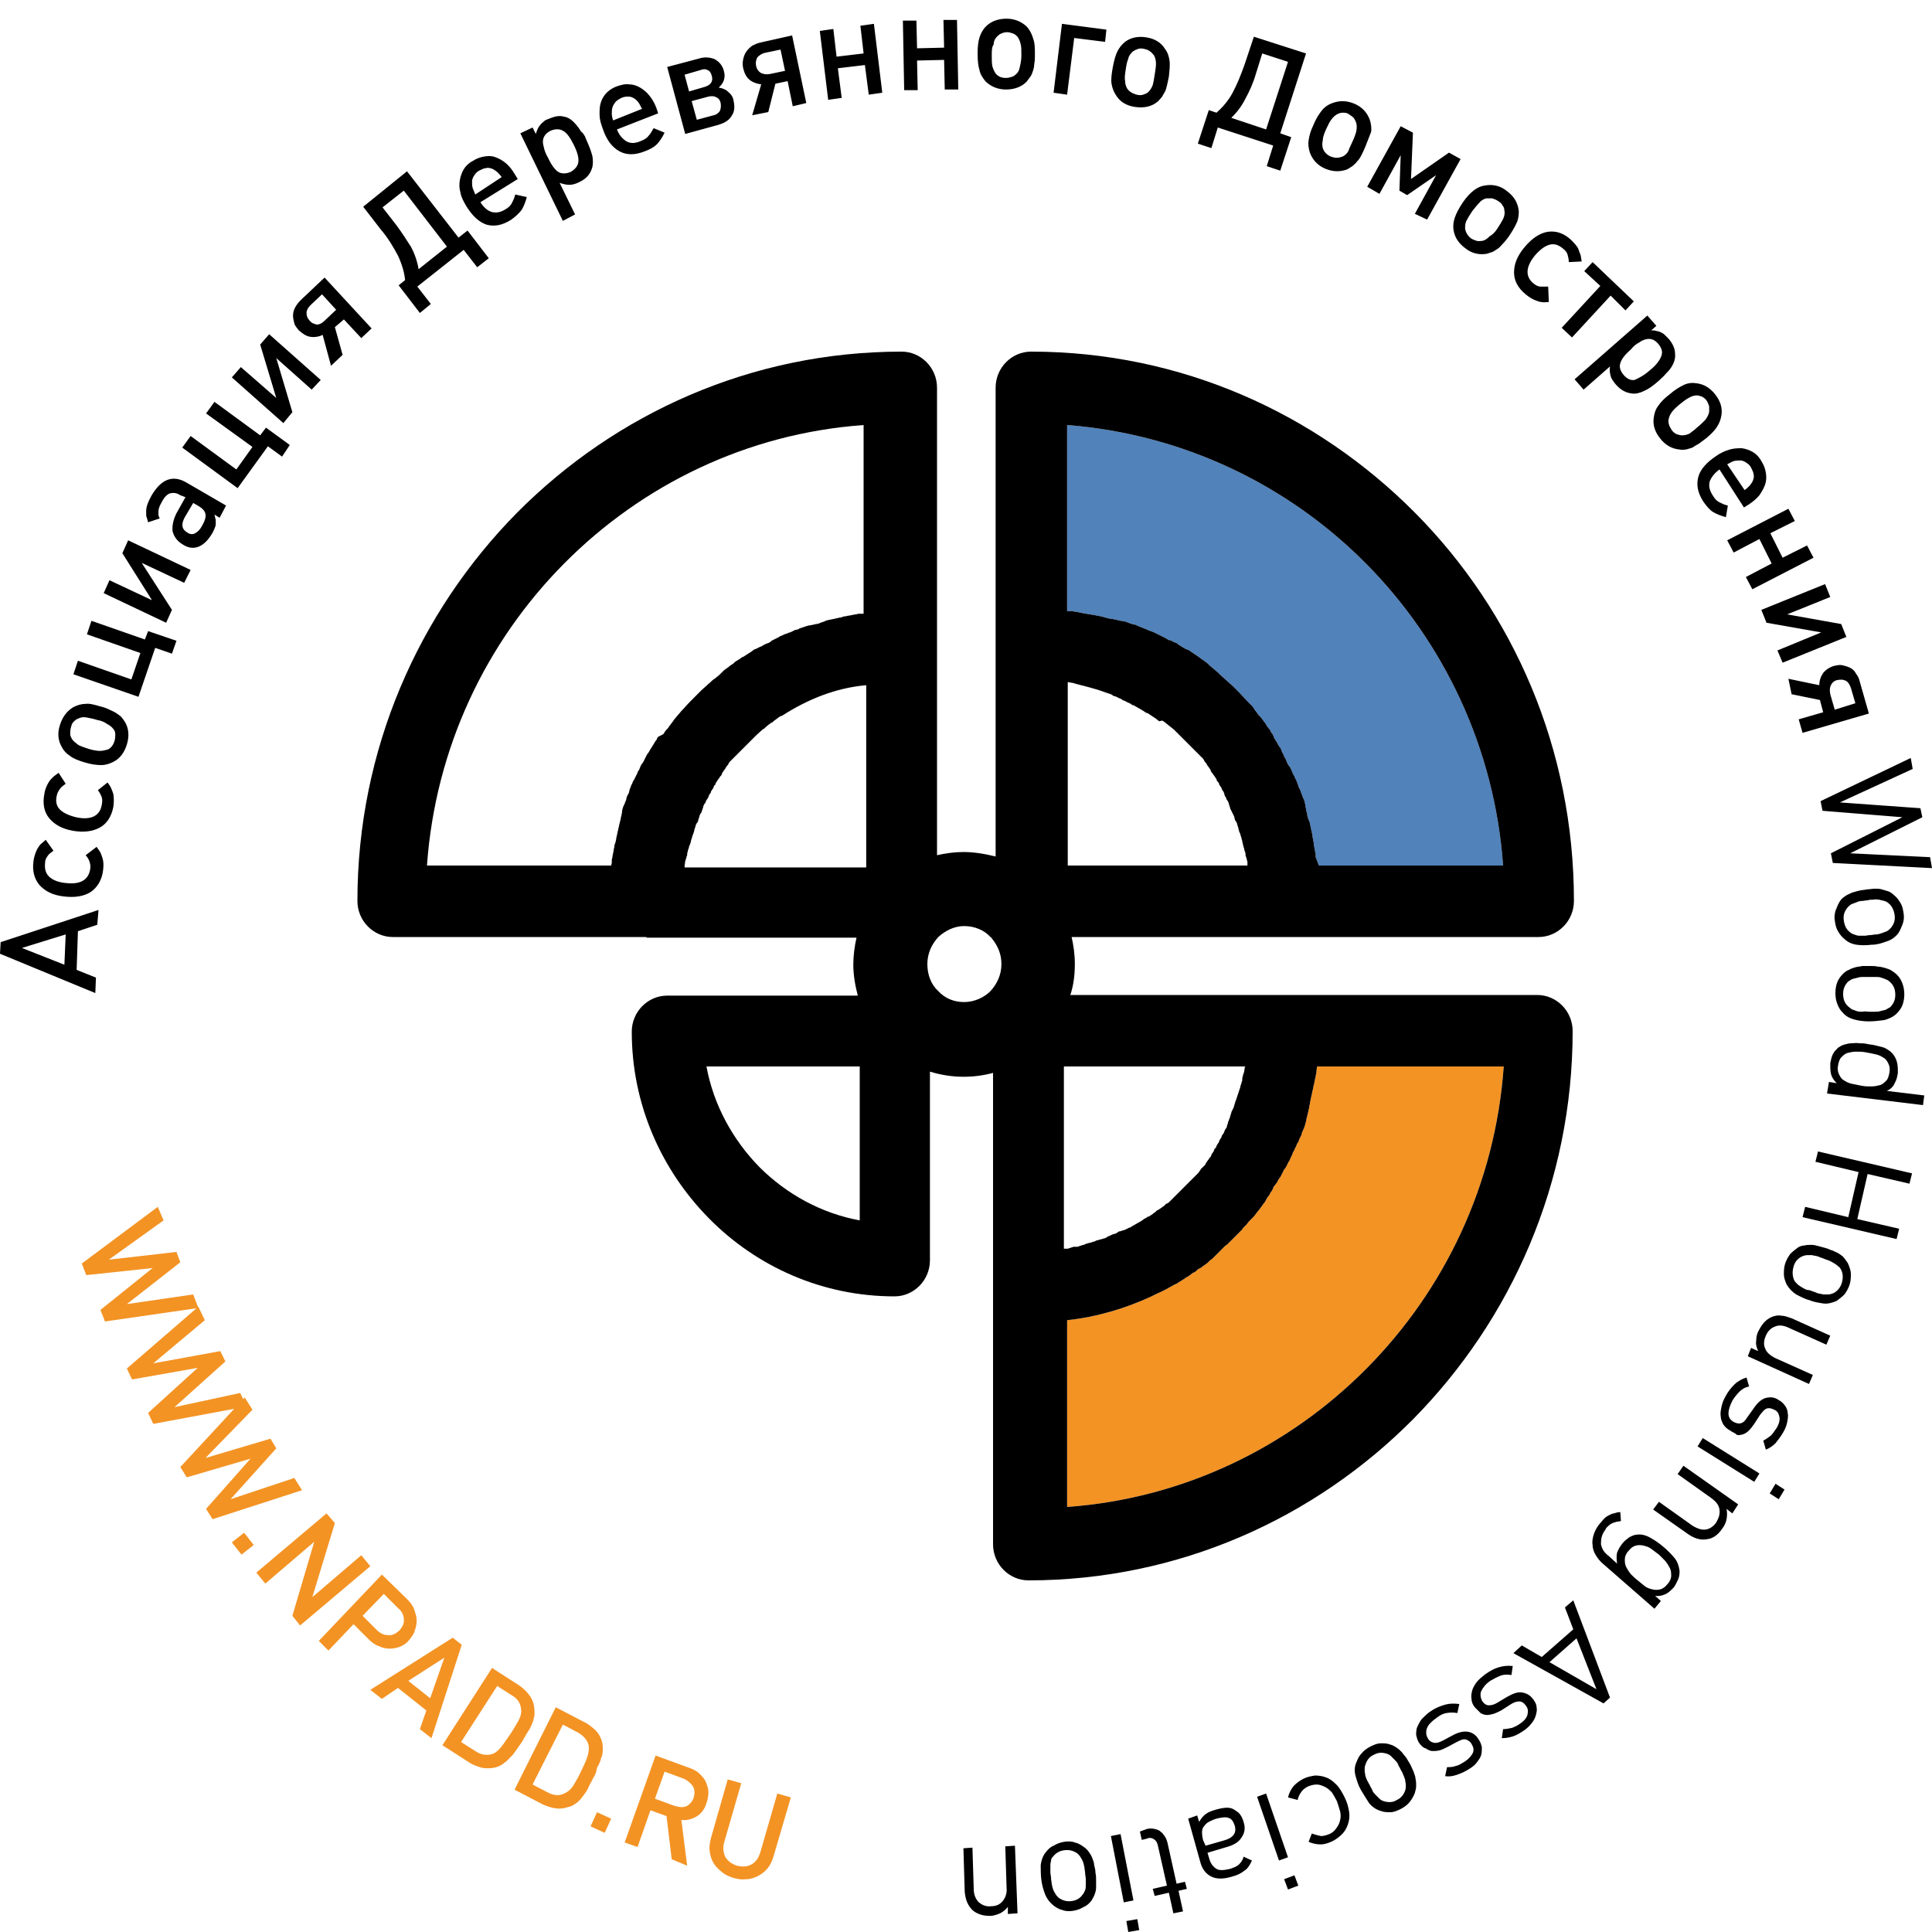
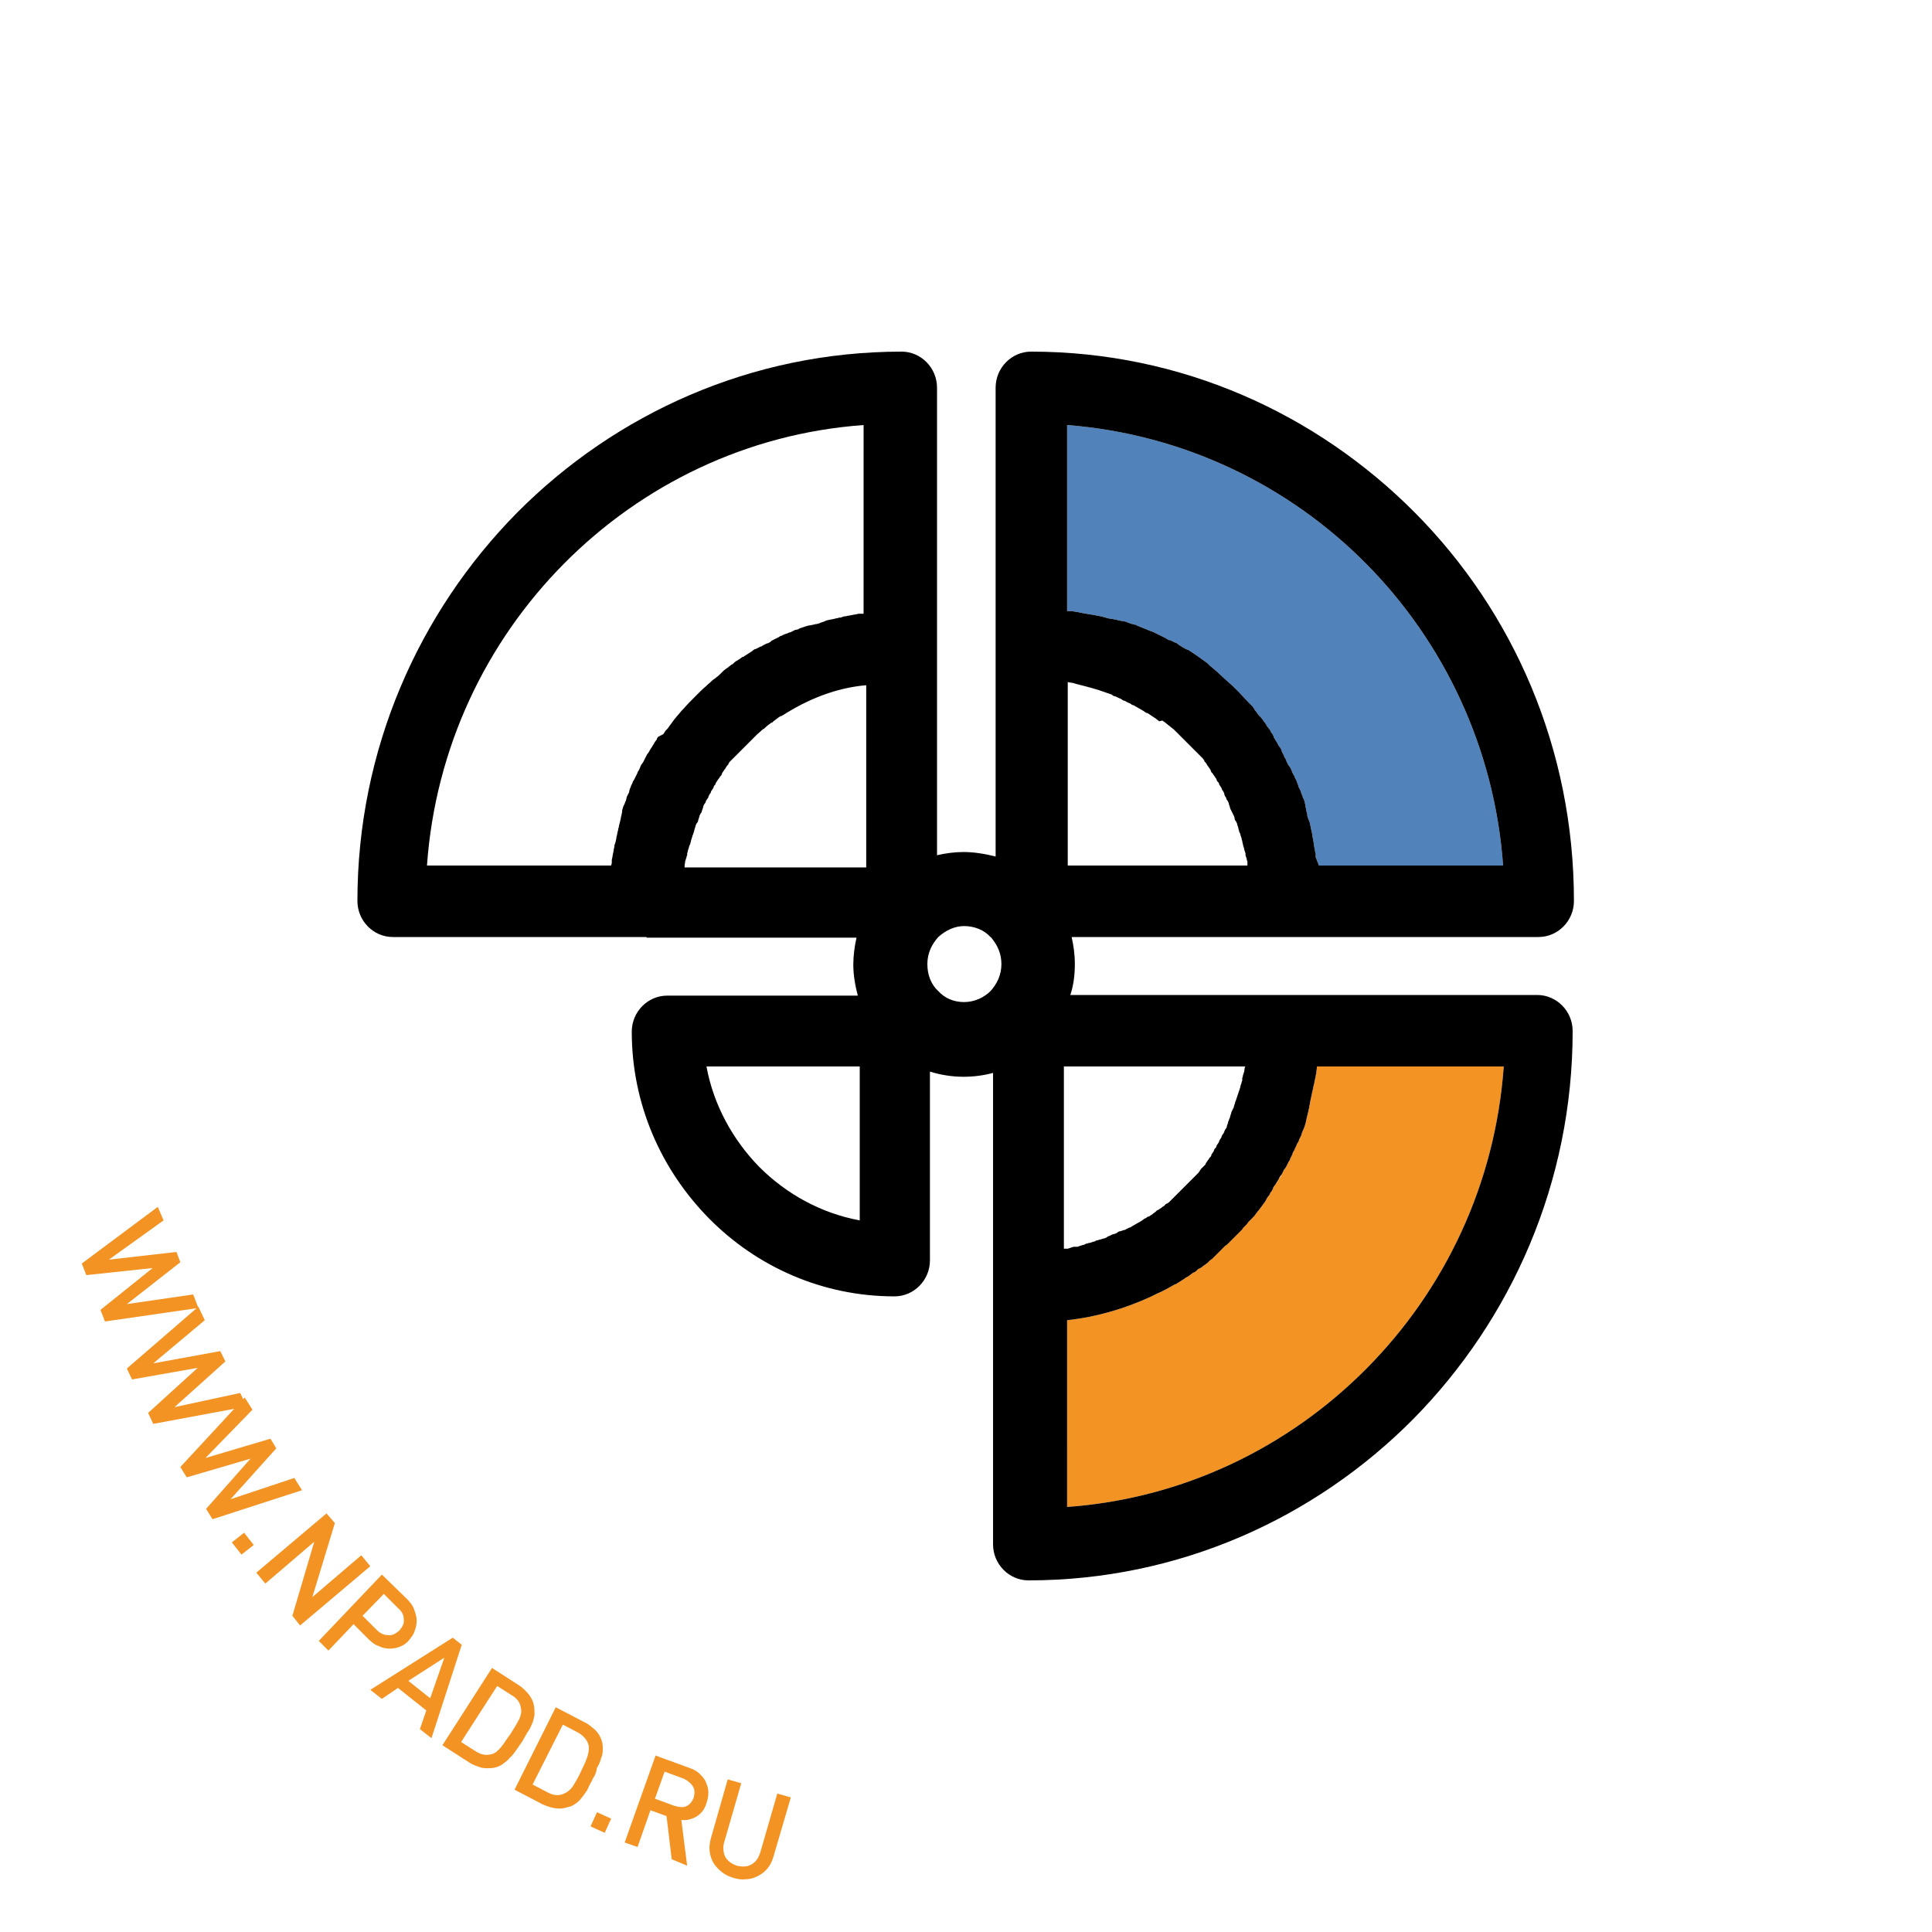
<svg xmlns="http://www.w3.org/2000/svg" width="300" height="300" viewBox="0 0 300 300">
  <path d="M204.8,134.4h28.6c-1.3-18.2-9.2-34.7-21.3-46.9C200,75.3,183.7,67.4,165.7,66v28.9l0.2,0l0.1,0l0.2,0l0.3,0  c0.4,0.1,0.7,0.1,1.1,0.2l0,0c0.9,0.2,1.8,0.3,2.8,0.5l0,0l0.5,0.1l0,0c0.5,0.1,1,0.3,1.6,0.4l0,0l0.2,0l0.4,0.1l0.1,0l0.4,0.1l0,0  l0.4,0.1l0.1,0l0.4,0.1l0.1,0l0.1,0c0.5,0.2,1,0.4,1.5,0.5l0.1,0l0.4,0.2l0,0c0.5,0.2,1,0.4,1.5,0.6l0,0l0.2,0.1l0.3,0.1l0.5,0.2  l0,0l0.4,0.2l0,0c0.6,0.3,1.3,0.6,1.9,1l0.1,0l0.1,0l0.4,0.2l0,0l0.4,0.2l0.1,0l0.3,0.2l0.1,0.1l0,0c0.5,0.3,0.9,0.6,1.4,0.8l0.1,0  c0.9,0.6,1.8,1.2,2.6,1.8l0,0l0.4,0.3l0,0l0.3,0.3l0.1,0.1l0,0c0.4,0.3,0.8,0.7,1.2,1l0.1,0.1l0.3,0.3l0,0c0.7,0.6,1.3,1.2,2,1.8  l0.1,0.1l0.3,0.3v0l0.3,0.3l0.1,0.1c0.5,0.5,1,1.1,1.5,1.6l0,0l0.3,0.3l0,0l0.3,0.3l0.1,0.1l0.2,0.3l0.1,0.1l0,0.1  c0.2,0.2,0.4,0.5,0.6,0.8l0,0l0.1,0.1l0.3,0.3l0,0l0.3,0.4l0,0l0.2,0.3l0.1,0.1l0.2,0.3l0.1,0.2l0.3,0.4l0,0l0.1,0.1l0.2,0.3l0,0.1  l0.3,0.4l0,0l0.2,0.4l0,0.1l0.3,0.5l0.2,0.3l0.1,0.2l0.1,0.2l0.2,0.3l0.1,0.1l0.2,0.4l0,0.1l0.2,0.4l0,0l0.2,0.4l0,0.1l0.2,0.3  l0.1,0.2l0.1,0.3l0.1,0.2l0.1,0.2l0.2,0.3l0.1,0.1l0.2,0.4l0.2,0.5l0,0l0.2,0.4l0.1,0.1l0,0.1l0.2,0.4l0,0l0.2,0.4l0,0.1l0.1,0.2  l0.1,0.3l0,0.1l0.2,0.4l0,0l0.2,0.4l0,0.1l0.2,0.5l0.1,0.3l0.1,0.2l0,0l0.2,0.5l0,0l0,0.1l0.1,0.4l0,0.1l0.1,0.5l0,0l0,0.1l0.1,0.4  l0.1,0.4l0,0.2l0.1,0.3l0.1,0.3l0.1,0.2l0.1,0.3l0,0.1l0.1,0.4l0,0l0.1,0.5l0,0l0.1,0.4l0,0.1l0.1,0.3l0,0.2l0,0.1  c0.1,0.3,0.1,0.6,0.2,1l0,0.1l0,0.1l0.1,0.5l0,0l0.1,0.5l0,0.1l0.1,0.4l0,0.2l0,0.3L204.8,134.4L204.8,134.4L204.8,134.4z" fill="#5182ba" />
  <path d="M204.5,165.6c0,0.3-0.1,0.6-0.1,1l0,0l-0.1,0.4l0,0.1l0,0l-0.2,0.9l0,0.1l-0.1,0.4c-0.1,0.3-0.1,0.6-0.2,0.9v0  c-0.1,0.5-0.2,0.9-0.3,1.4l0,0l-0.1,0.5l0,0.1l-0.1,0.4l0,0.2l-0.1,0.3l0,0.1l-0.2,0.8l-0.1,0.4l0,0l-0.1,0.5l0,0l-0.1,0.4  c-0.1,0.4-0.3,0.9-0.5,1.3l0,0l-0.1,0.3l0,0.1l-0.2,0.4l0,0l-0.2,0.4l0,0.1l-0.2,0.4l-0.1,0.1l-0.1,0.3l-0.1,0.2l0,0l-0.2,0.4l0,0.1  l-0.1,0.1l-0.2,0.4l0,0.1l-0.2,0.4l0,0l-0.2,0.4l0,0.1l-0.2,0.3l-0.1,0.2l0,0l-0.2,0.4l-0.1,0.2l-0.2,0.3l-0.1,0.1l-0.2,0.4l0,0  l-0.2,0.4l0,0l-0.2,0.4l-0.1,0.1l-0.2,0.3l-0.1,0.2l-0.1,0.2L198,184l-0.1,0.1l-0.2,0.3l0,0.1l-0.2,0.4l0,0l-0.3,0.4l0,0.1l-0.2,0.3  l-0.1,0.1l-0.2,0.3l-0.1,0.2l-0.1,0.2l-0.2,0.3l-0.1,0.1l-0.2,0.3l0,0l-0.3,0.4l0,0l-0.3,0.4l-0.1,0.1l-0.3,0.4l0,0  c-0.2,0.3-0.4,0.5-0.6,0.7l-0.1,0.1l-0.1,0.1l-0.3,0.3l0,0l-0.3,0.4l0,0l-0.3,0.3l-0.1,0.1l-0.2,0.2l-0.1,0.2l-0.2,0.2l-0.2,0.2  l-0.1,0.1l-0.3,0.3l-0.1,0.1l-0.3,0.3l-0.3,0.3l-0.1,0.1l-0.3,0.3l-0.1,0.1l-0.2,0.2l-0.2,0.2l-0.2,0.1l-0.2,0.2l-0.1,0.1l-0.3,0.3  l0,0l-0.3,0.3l0,0l-0.3,0.3l-0.1,0.1l0,0l-0.3,0.3l0,0l-0.2,0.2l-0.2,0.2l-0.1,0.1l-0.3,0.2l-0.1,0.1l-0.3,0.3l0,0l-0.4,0.3l0,0  l-0.3,0.2l-0.1,0.1l-0.3,0.2l-0.2,0.1l-0.2,0.1l-0.2,0.2l-0.1,0.1l-0.3,0.2l-0.1,0l-0.4,0.3l0,0l-0.4,0.3l-0.4,0.2l0,0l-0.1,0.1  l-0.3,0.2c-0.3,0.2-0.5,0.3-0.8,0.5l-0.3,0.2l-0.1,0c-0.9,0.5-1.9,1.1-2.9,1.5l-0.4,0.2l0,0l-0.4,0.2c-4.1,1.9-8.5,3.2-13.1,3.7V234  c18.1-1.3,34.4-9.3,46.5-21.5c12.1-12.2,20-28.6,21.3-46.9H204.5L204.5,165.6z" fill="#f39324" />
-   <path d="M133.5,165.6h-23.8c1.1,6,4.1,11.4,8.2,15.6c4.2,4.2,9.6,7.2,15.6,8.3V165.6L133.5,165.6z M100.4,145.5H61  c-3,0-5.5-2.5-5.5-5.6c0-23.5,9.5-44.8,24.8-60.3c15.3-15.4,36.4-25,59.7-25c3,0,5.5,2.5,5.5,5.6V100l0,0.1v32.7  c1.3-0.3,2.7-0.5,4.1-0.5v0c1.7,0,3.4,0.3,5,0.7v-32.8v0V60.2c0-3.1,2.5-5.6,5.5-5.6c23.3,0,44.3,9.6,59.6,25  c15.3,15.4,24.7,36.7,24.7,60.3c0,3.1-2.5,5.6-5.5,5.6h-39.4h-33.1c0.3,1.3,0.5,2.7,0.5,4.2c0,1.7-0.2,3.3-0.7,4.8h33.1h39.4  c3,0,5.5,2.5,5.5,5.6c0,23.5-9.5,44.8-24.8,60.3c-15.3,15.4-36.4,25-59.7,25c-3,0-5.5-2.5-5.5-5.6v-39.8v0v-33.4  c-1.5,0.4-3,0.6-4.6,0.6v0c-1.8,0-3.6-0.3-5.2-0.8v29.3c0,3.1-2.5,5.6-5.5,5.6c-11.2,0-21.4-4.6-28.8-12.1c-7.4-7.5-12-17.7-12-29  c0-3.1,2.5-5.6,5.5-5.6h29.6c-0.4-1.5-0.7-3.2-0.7-4.8c0-1.4,0.2-2.9,0.5-4.2H100.4L100.4,145.5z M204.5,165.6c0,0.3-0.1,0.6-0.1,1  l0,0l-0.1,0.4l0,0.1l0,0l-0.2,0.9l0,0.1l-0.1,0.4c-0.1,0.3-0.1,0.6-0.2,0.9v0c-0.1,0.5-0.2,0.9-0.3,1.4l0,0l-0.1,0.5l0,0.1l-0.1,0.4  l0,0.2l-0.1,0.3l0,0.1l-0.2,0.8l-0.1,0.4l0,0l-0.1,0.5l0,0l-0.1,0.4c-0.1,0.4-0.3,0.9-0.5,1.3l0,0l-0.1,0.3l0,0.1l-0.2,0.4l0,0  l-0.2,0.4l0,0.1l-0.2,0.4l-0.1,0.1l-0.1,0.3l-0.1,0.2l0,0l-0.2,0.4l0,0.1l-0.1,0.1l-0.2,0.4l0,0.1l-0.2,0.4l0,0l-0.2,0.4l0,0.1  l-0.2,0.3l-0.1,0.2l0,0l-0.2,0.4l-0.1,0.2l-0.2,0.3l-0.1,0.1l-0.2,0.4l0,0l-0.2,0.4l0,0l-0.2,0.4l-0.1,0.1l-0.2,0.3l-0.1,0.2  l-0.1,0.2L198,184l-0.1,0.1l-0.2,0.3l0,0.1l-0.2,0.4l0,0l-0.3,0.4l0,0.1l-0.2,0.3l-0.1,0.1l-0.2,0.3l-0.1,0.2l-0.1,0.2l-0.2,0.3  l-0.1,0.1l-0.2,0.3l0,0l-0.3,0.4l0,0l-0.3,0.4l-0.1,0.1l-0.3,0.4l0,0c-0.2,0.3-0.4,0.5-0.6,0.7l-0.1,0.1l-0.1,0.1l-0.3,0.3l0,0  l-0.3,0.4l0,0l-0.3,0.3l-0.1,0.1l-0.2,0.2l-0.1,0.2l-0.2,0.2l-0.2,0.2l-0.1,0.1l-0.3,0.3l-0.1,0.1l-0.3,0.3l-0.3,0.3l-0.1,0.1  l-0.3,0.3l-0.1,0.1l-0.2,0.2l-0.2,0.2l-0.2,0.1l-0.2,0.2l-0.1,0.1l-0.3,0.3l0,0l-0.3,0.3l0,0l-0.3,0.3l-0.1,0.1l0,0l-0.3,0.3l0,0  l-0.2,0.2l-0.2,0.2l-0.1,0.1l-0.3,0.2l-0.1,0.1l-0.3,0.3l0,0l-0.4,0.3l0,0l-0.3,0.2l-0.1,0.1l-0.3,0.2l-0.2,0.1l-0.2,0.1l-0.2,0.2  l-0.1,0.1l-0.3,0.2l-0.1,0l-0.4,0.3l0,0l-0.4,0.3l-0.4,0.2l0,0l-0.1,0.1l-0.3,0.2c-0.3,0.2-0.5,0.3-0.8,0.5l-0.3,0.2l-0.1,0  c-0.9,0.5-1.9,1.1-2.9,1.5l-0.4,0.2l0,0l-0.4,0.2c-4.1,1.9-8.5,3.2-13.1,3.7V234c18.1-1.3,34.4-9.3,46.5-21.5  c12.1-12.2,20-28.6,21.3-46.9H204.5L204.5,165.6z M193.4,165.6h-28.2v28.3l0.1,0l0.2,0l0.2,0l0.1,0l0.3-0.1l0,0l0.3-0.1l0,0l0.3-0.1  l0.1,0l0.2,0l0.2,0l0.1,0l0.3-0.1l0,0l0.3-0.1l0,0l0.3-0.1l0.1,0l0.2-0.1l0.2-0.1l0.1,0l0.3-0.1l0.1,0l0.3-0.1l0,0l0.3-0.1l0.1,0  l0.2-0.1l0.2-0.1l0.1,0l0.3-0.1l0.4-0.1l0,0l0.3-0.1l0.1,0l0.2-0.1l0.2-0.1l0.1-0.1l0.3-0.1l0.4-0.2l0.3-0.1l0.1,0l0.2-0.1l0.2-0.1  l0.1-0.1l0.2-0.1l0.1,0l0.3-0.1l0,0l0.3-0.1l0.1,0l0.2-0.1l0.2-0.1l0.4-0.2l0.1,0l0.3-0.2l0,0l0,0c0.5-0.3,0.9-0.5,1.4-0.8l0,0  l0.3-0.2l0.1-0.1l0.2-0.1l0.2-0.1l0.1-0.1l0.2-0.1l0.1,0l0.3-0.2l0,0l0.3-0.2l0.1-0.1l0.3-0.2l0.1-0.1l0.2-0.2l0.1,0l0.3-0.2l0,0  l0.3-0.2l0.1-0.1l0.2-0.1l0.1-0.1l0.1-0.1l0.2-0.2l0.1,0l0.3-0.2l0,0l0.2-0.2l0.1-0.1l0.2-0.2l0.1-0.1l0.1-0.1l0.2-0.2l0.1-0.1  l0.2-0.2l0,0l0.2-0.2l0.1-0.1l0.2-0.2l0.1-0.1l0.1-0.1l0.2-0.2l0.1-0.1l0.2-0.2l0.2-0.2l0.1-0.1l0.2-0.2l0.1-0.1l0.1-0.1l0.2-0.2  l0.1-0.1l0.2-0.2h0l0.2-0.2l0.1-0.1l0.2-0.2l0.1-0.1l0.1-0.1l0.2-0.2l0.1-0.1l0.2-0.3l0,0l0.2-0.3l0.1-0.1l0.2-0.2l0.1-0.1l0.1-0.1  l0.2-0.2l0-0.1l0.2-0.3l0,0l0.2-0.3l0.1-0.1l0.1-0.2l0.1-0.1l0.1-0.1l0.1-0.2l0-0.1l0.2-0.3l0,0l0.2-0.3l0-0.1l0.1-0.2l0.1-0.1  l0.1-0.1l0.1-0.2l0-0.1l0.2-0.3l0,0l0.2-0.3l0-0.1l0.1-0.2l0.2-0.3l0,0l0.1-0.2l0-0.1l0.2-0.3l0,0l0.2-0.3l0-0.1l0.1-0.2l0.1-0.2  l0.1-0.1l0.1-0.2l0-0.1l0.1-0.3l0,0l0.1-0.3l0-0.1l0.1-0.2l0.1-0.3l0.1-0.2l0-0.1l0.2-0.6l0,0l0-0.1l0.1-0.2l0.1-0.2l0.1-0.2  l0.1-0.2l0-0.1l0.2-0.6l0-0.1l0.1-0.2l0,0l0.2-0.6l0.1-0.3l0,0l0.1-0.3l0.2-0.6l0,0l0.1-0.3l0-0.1l0.1-0.3l0,0l0.1-0.3l0-0.1  l0.1-0.2l0-0.2l0-0.2l0.1-0.3l0-0.1l0.1-0.3l0,0l0.1-0.3l0.1-0.7L193.4,165.6L193.4,165.6L193.4,165.6z M165.7,134.4h28l0-0.1l0-0.2  l0-0.2l0-0.1l-0.1-0.3l0-0.1l-0.1-0.3l0,0l-0.1-0.3l0-0.1l0-0.2l-0.1-0.3l-0.1-0.3l0-0.1l-0.1-0.3l0,0c-0.1-0.3-0.1-0.5-0.2-0.8l0,0  l0-0.1l-0.1-0.3l0-0.1l-0.1-0.3l0,0l-0.1-0.3l0-0.1l-0.1-0.2l-0.1-0.2l0-0.1l-0.1-0.3l0-0.1l-0.1-0.3l0,0l-0.1-0.3l0-0.1l-0.1-0.2  l-0.1-0.2l-0.1-0.1l-0.1-0.3l0-0.1l-0.1-0.3l0,0l-0.2-0.4l-0.1-0.2l-0.1-0.2l-0.2-0.4l0-0.1l-0.1-0.3l0,0l-0.1-0.3l0-0.1l-0.2-0.4  l0,0l-0.1-0.1l-0.1-0.2l0-0.1l-0.2-0.3l0,0l-0.1-0.3l0-0.1l-0.1-0.2l-0.1-0.2l-0.1-0.1l-0.1-0.2l0-0.1l-0.2-0.3l0,0l-0.2-0.3l0-0.1  l-0.1-0.2l-0.1-0.1l-0.1-0.1l-0.1-0.2l0-0.1l-0.2-0.3l0,0l-0.2-0.3l-0.1-0.1l-0.1-0.2l-0.1-0.1l-0.1-0.1l-0.1-0.2l0-0.1l-0.2-0.3  l0,0l-0.2-0.3l-0.1-0.1l-0.1-0.2l-0.2-0.3l-0.2-0.2l0-0.1l-0.2-0.3l0,0l-0.2-0.2l-0.1-0.1l-0.2-0.2l0,0l-0.2-0.2l-0.2-0.2l-0.1-0.1  l-0.2-0.2l0,0l-0.2-0.2l-0.1-0.1l-0.2-0.2l-0.1-0.1l-0.1-0.1l-0.2-0.2l-0.1-0.1l-0.2-0.2v0l-0.2-0.2l-0.1-0.1l-0.2-0.2l-0.1-0.1  l-0.1-0.1l0,0l-0.2-0.2l-0.2-0.2h0l-0.2-0.2l-0.1-0.1l-0.2-0.2l-0.2-0.2l-0.2-0.2l-0.1-0.1l0,0c-0.5-0.4-1-0.8-1.5-1.2l0,0l-0.3-0.2  l-0.1,0L180,112l-0.5-0.4l-0.3-0.2l0,0l-0.3-0.2l-0.6-0.4l-0.2-0.1l-0.1,0l-0.3-0.2l0,0l-0.3-0.2c-0.5-0.3-0.9-0.5-1.4-0.8l0,0  l-0.1,0l-0.2-0.1l-0.1-0.1l-0.2-0.1l0,0c-0.3-0.1-0.6-0.3-0.8-0.4l-0.1,0l-0.2-0.1l-0.1-0.1l-0.2-0.1c-0.3-0.1-0.6-0.3-0.9-0.4  l-0.1,0l-0.2-0.1l-0.1-0.1l-0.2-0.1l0,0l-0.3-0.1l-0.3-0.1l0,0c-1.6-0.6-3.2-1-4.8-1.4l-0.3-0.1c-0.3-0.1-0.7-0.1-1-0.2V134.4  L165.7,134.4z M121.5,111.1l-0.2,0.1l-0.1,0l-0.3,0.2l0,0c-0.3,0.2-0.5,0.4-0.8,0.6l-0.2,0.2l-0.1,0c-0.4,0.3-0.7,0.5-1,0.8  l-0.2,0.2l-0.1,0c-0.3,0.3-0.7,0.6-1,0.9l-0.2,0.2l-0.1,0.1l-0.2,0.2l0,0l-0.2,0.2l-0.1,0.1l-0.2,0.2l-0.5,0.5l-0.2,0.2v0l-0.2,0.2  l-0.1,0.1l-0.2,0.2l0,0l-0.2,0.2l-0.2,0.2l-0.1,0.1l-0.1,0.1l-0.4,0.4l-0.1,0.1l-0.2,0.2l-0.1,0.1l-0.1,0.1l-0.2,0.2l-0.1,0.1  l-0.2,0.2l0,0l-0.2,0.3l0,0.1l-0.2,0.2l-0.2,0.3l-0.1,0.2l-0.1,0.1l-0.2,0.3l0,0l-0.2,0.3l0,0.1l-0.1,0.2l-0.1,0.1l-0.1,0.1  l-0.1,0.2l-0.1,0.1l-0.2,0.3l0,0l-0.2,0.3l-0.1,0.2l0,0.1l-0.1,0.1l-0.1,0.1l-0.1,0.2l0,0.1l-0.2,0.3l0,0l-0.2,0.3l0,0.1l-0.1,0.2  l-0.1,0.1l-0.1,0.2l-0.1,0.2l0,0.1l-0.2,0.3l0,0l-0.2,0.3l0,0.1l-0.1,0.2l-0.1,0.1l-0.1,0.2l-0.1,0.2l0,0.1l-0.1,0.3l0,0l-0.1,0.3  l-0.1,0.3l0,0l-0.1,0.1l-0.1,0.2l-0.1,0.2l0,0.1l-0.1,0.3l0,0l-0.1,0.3l0,0.1l-0.1,0.2l-0.1,0.1l-0.1,0.2l-0.1,0.2l0,0.1l-0.1,0.3  l0,0l-0.1,0.3l0,0.1l-0.1,0.3l-0.1,0.3l-0.1,0.2l0,0.1l-0.1,0.3l0,0l-0.1,0.3l0,0.1l-0.1,0.3l0,0.1l-0.1,0.2l-0.1,0.2l0,0.1  l-0.1,0.3l0,0l-0.1,0.3l0,0.1l-0.1,0.3l0,0.1l0,0.2l-0.1,0.2l0,0.1l-0.1,0.3l0,0l-0.1,0.3l-0.1,0.7l0,0.2l0,0.1h28.2v-28.3  C129.8,106.8,125.4,108.6,121.5,111.1L121.5,111.1z M103,114c0.2-0.3,0.3-0.5,0.5-0.7l0.1-0.1l0.1-0.1l0.2-0.3l0,0l0.3-0.4l0,0  l0.3-0.4l0.2-0.3l0.1-0.1l0,0c0.3-0.4,0.7-0.8,1-1.2l0,0l0.3-0.3l0,0c0.6-0.7,1.2-1.3,1.9-2v0l0.4-0.4l0.3-0.3l0.1-0.1  c0.4-0.4,0.8-0.7,1.2-1.1l0,0c0.3-0.2,0.5-0.5,0.8-0.7l0.3-0.2l0.1-0.1c0.3-0.2,0.6-0.5,0.8-0.7l0.1-0.1l0.3-0.3l0,0l0.4-0.3  l0.3-0.2l0.1-0.1l0,0l0.4-0.3l0.2-0.1l0.2-0.2l0.1-0.1l0.3-0.2l0.5-0.3l0,0l0.4-0.3l0.1,0c0.5-0.3,0.9-0.6,1.4-0.9l0,0l0.1-0.1  l0.3-0.2l0.1,0l0.4-0.2l0,0l0.4-0.2l0.1,0l0.3-0.2l0.2-0.1l0,0l0.4-0.2l0.1,0l0.4-0.2l0.1-0.1l0.1-0.1l0.4-0.2l0,0l0.4-0.2l0,0  l0.4-0.2l0.1-0.1l0.3-0.1l0.2-0.1l0.2-0.1l0.3-0.1l0,0l0.5-0.2l0.1,0l0.4-0.2l0,0l0.4-0.2l0.1,0l0.4-0.1l0.1-0.1l0,0  c0.3-0.1,0.6-0.2,0.9-0.3l0.3-0.1l0.4-0.1l0.1,0l0.5-0.1l0,0l0.4-0.1l0.1,0l0.4-0.1l0.2-0.1l0.3-0.1l0.3-0.1l0.2-0.1l0.3-0.1l0,0  l0.5-0.1l0,0l0.5-0.1l0,0l0.4-0.1l0.1,0l0.3-0.1l0.2,0l0.3-0.1l0.3-0.1l0.2,0l0.4-0.1l0.1,0l0.5-0.1l0,0l0.5-0.1l0.1,0l0.4-0.1  l0.1,0l0.3,0l0.2,0l0.2,0V66c-18.1,1.3-34.4,9.3-46.5,21.5c-12.1,12.2-20,28.6-21.3,46.9h28.6l0.1-0.4l0,0l0-0.3l0-0.2l0.1-0.4  l0-0.1l0.1-0.5l0,0l0.1-0.5l0-0.1l0.1-0.4l0-0.2l0.1-0.3l0.1-0.3l0,0l0.1-0.5l0,0l0-0.1l0.1-0.4l0,0l0.1-0.5l0,0l0.1-0.4l0-0.1  l0.1-0.3l0-0.1l0.1-0.4l0,0l0.1-0.4l0.1-0.4l0-0.1l0.1-0.4l0,0l0.1-0.5l0-0.1l0-0.1l0.1-0.4l0.1-0.3l0.1-0.2l0.1-0.2l0.1-0.3  l0.1-0.2l0.1-0.4l0-0.1l0.2-0.4l0,0l0.2-0.4l0-0.1l0.1-0.4l0.1-0.2l0.1-0.3l0,0l0.2-0.4l0,0l0.1-0.3l0.1-0.1l0.2-0.4l0,0l0.2-0.4  l0,0l0.2-0.4l0-0.1l0.2-0.3l0.1-0.2l0.2-0.5l0,0l0.1-0.2l0.1-0.1l0.2-0.3l0.2-0.4l0,0l0.2-0.4l0,0l0.2-0.4l0.1-0.1l0.2-0.3l0.1-0.2  l0,0c0.3-0.5,0.6-0.9,0.8-1.3l0,0l0.3-0.4l0-0.1l0.2-0.3L103,114L103,114L103,114z M153.8,145.5c-1-1.1-2.5-1.7-4.1-1.7v0  c-1.5,0-2.9,0.7-4,1.7c-1,1.1-1.7,2.5-1.7,4.2c0,1.7,0.6,3.2,1.7,4.2c1,1.1,2.4,1.7,4,1.7v0c1.6,0,3.1-0.7,4.1-1.7  c1-1.1,1.7-2.5,1.7-4.2c0-1.6-0.6-2.9-1.5-4C154,145.6,153.9,145.6,153.8,145.5L153.8,145.5z M204.8,134.4h28.6  c-1.3-18.2-9.2-34.7-21.3-46.9C200,75.3,183.7,67.4,165.7,66v28.9l0.2,0l0.1,0l0.2,0l0.3,0c0.4,0.1,0.7,0.1,1.1,0.2l0,0  c0.9,0.2,1.8,0.3,2.8,0.5l0,0l0.5,0.1l0,0c0.5,0.1,1,0.3,1.6,0.4l0,0l0.2,0l0.4,0.1l0.1,0l0.4,0.1l0,0l0.4,0.1l0.1,0l0.4,0.1l0.1,0  l0.1,0c0.5,0.2,1,0.4,1.5,0.5l0.1,0l0.4,0.2l0,0c0.5,0.2,1,0.4,1.5,0.6l0,0l0.2,0.1l0.3,0.1l0.5,0.2l0,0l0.4,0.2l0,0  c0.6,0.3,1.3,0.6,1.9,1l0.1,0l0.1,0l0.4,0.2l0,0l0.4,0.2l0.1,0l0.3,0.2l0.1,0.1l0,0c0.5,0.3,0.9,0.6,1.4,0.8l0.1,0  c0.9,0.6,1.8,1.2,2.6,1.8l0,0l0.4,0.3l0,0l0.3,0.3l0.1,0.1l0,0c0.4,0.3,0.8,0.7,1.2,1l0.1,0.1l0.3,0.3l0,0c0.7,0.6,1.3,1.2,2,1.8  l0.1,0.1l0.3,0.3v0l0.3,0.3l0.1,0.1c0.5,0.5,1,1.1,1.5,1.6l0,0l0.3,0.3l0,0l0.3,0.3l0.1,0.1l0.2,0.3l0.1,0.1l0,0.1  c0.2,0.2,0.4,0.5,0.6,0.8l0,0l0.1,0.1l0.3,0.3l0,0l0.3,0.4l0,0l0.2,0.3l0.1,0.1l0.2,0.3l0.1,0.2l0.3,0.4l0,0l0.1,0.1l0.2,0.3l0,0.1  l0.3,0.4l0,0l0.2,0.4l0,0.1l0.3,0.5l0.2,0.3l0.1,0.2l0.1,0.2l0.2,0.3l0.1,0.1l0.2,0.4l0,0.1l0.2,0.4l0,0l0.2,0.4l0,0.1l0.2,0.3  l0.1,0.2l0.1,0.3l0.1,0.2l0.1,0.2l0.2,0.3l0.1,0.1l0.2,0.4l0.2,0.5l0,0l0.2,0.4l0.1,0.1l0,0.1l0.2,0.4l0,0l0.2,0.4l0,0.1l0.1,0.2  l0.1,0.3l0,0.1l0.2,0.4l0,0l0.2,0.4l0,0.1l0.2,0.5l0.1,0.3l0.1,0.2l0,0l0.2,0.5l0,0l0,0.1l0.1,0.4l0,0.1l0.1,0.5l0,0l0,0.1l0.1,0.4  l0.1,0.4l0,0.2l0.1,0.3l0.1,0.3l0.1,0.2l0.1,0.3l0,0.1l0.1,0.4l0,0l0.1,0.5l0,0l0.1,0.4l0,0.1l0.1,0.3l0,0.2l0,0.1  c0.1,0.3,0.1,0.6,0.2,1l0,0.1l0,0.1l0.1,0.5l0,0l0.1,0.5l0,0.1l0.1,0.4l0,0.2l0,0.3L204.8,134.4L204.8,134.4L204.8,134.4z" />
-   <path d="M15.1,143.6l-3,1l-0.2,6l3,1.2l-0.1,2.4L0,148.1l0.1-1.8l15.2-5L15.1,143.6L15.1,143.6z M3.4,147.2l6.6,2.6l0.2-4.7  L3.4,147.2L3.4,147.2z M15,131.5c0.3,0.4,0.5,0.7,0.6,0.9c0.1,0.2,0.2,0.5,0.3,0.8c0.2,0.6,0.2,1.2,0.1,2c-0.2,1.5-0.9,2.6-1.9,3.3  c-1.1,0.7-2.5,0.9-4.2,0.7c-1.7-0.2-2.9-0.8-3.8-1.8c-0.8-1-1.1-2.2-0.9-3.7c0.1-0.7,0.3-1.3,0.6-1.9c0.2-0.3,0.3-0.5,0.5-0.7  c0.2-0.2,0.5-0.4,0.8-0.7l1.2,1.7c-0.4,0.3-0.7,0.5-0.9,0.8c-0.2,0.3-0.4,0.6-0.4,1.1c-0.1,0.9,0.1,1.6,0.6,2.1  c0.5,0.5,1.4,0.9,2.5,1c2.3,0.3,3.6-0.4,3.9-2.1c0.1-0.5,0-0.9-0.1-1.2c-0.1-0.3-0.3-0.7-0.6-1L15,131.5L15,131.5z M16.7,121.5  c0.3,0.4,0.5,0.7,0.6,1c0.1,0.2,0.2,0.5,0.3,0.8c0.1,0.6,0.1,1.2,0,2c-0.3,1.5-1,2.6-2.1,3.2c-1.1,0.6-2.5,0.8-4.2,0.5  c-1.7-0.3-2.9-1-3.7-2c-0.8-1-1-2.3-0.7-3.8c0.1-0.7,0.4-1.3,0.7-1.8c0.2-0.3,0.4-0.5,0.6-0.7c0.2-0.2,0.5-0.4,0.9-0.7l1.1,1.7  c-0.4,0.3-0.7,0.5-0.9,0.8c-0.2,0.3-0.4,0.6-0.5,1.1c-0.2,0.9,0,1.6,0.5,2.1c0.5,0.5,1.3,0.9,2.5,1.2c2.3,0.5,3.7-0.2,4-1.9  c0.1-0.5,0.1-0.9,0-1.2c-0.1-0.3-0.3-0.7-0.6-1.1L16.7,121.5L16.7,121.5z M15.6,109.7c0.5,0.1,1,0.3,1.4,0.5c0.4,0.2,0.7,0.3,1,0.5  c0.3,0.2,0.6,0.4,0.8,0.6c0.2,0.2,0.4,0.5,0.6,0.8c0.6,1,0.7,2.2,0.3,3.5c-0.4,1.3-1.1,2.2-2.1,2.7c-0.6,0.3-1.2,0.5-1.9,0.5  c-0.7,0-1.5-0.1-2.5-0.4c-1-0.3-1.8-0.6-2.3-1c-0.6-0.4-1-0.8-1.3-1.4c-0.6-1-0.7-2.2-0.3-3.4c0.4-1.3,1.1-2.2,2.1-2.8  c0.6-0.3,1.2-0.5,1.9-0.5C13.8,109.2,14.6,109.4,15.6,109.7L15.6,109.7z M15.1,111.8c-0.6-0.2-1.2-0.3-1.7-0.4  c-0.5-0.1-0.9,0-1.3,0.2c-0.3,0.1-0.5,0.3-0.7,0.5c-0.2,0.2-0.3,0.5-0.4,0.9c-0.1,0.4-0.1,0.7-0.1,1c0,0.3,0.2,0.6,0.3,0.8  c0.2,0.3,0.6,0.6,1,0.9c0.4,0.2,1,0.4,1.6,0.6c0.7,0.2,1.3,0.3,1.7,0.3c0.4,0,0.8-0.1,1.2-0.2c0.5-0.2,0.9-0.7,1.1-1.4  c0.1-0.4,0.1-0.7,0.1-1c0-0.3-0.1-0.6-0.3-0.8c-0.2-0.3-0.6-0.6-1-0.8C16.2,112.1,15.7,111.9,15.1,111.8L15.1,111.8z M26.7,101.5  l-2.6-0.9l-2.6,7.6l-10.1-3.5l0.7-2.1l8.3,2.9l1.4-4.1l-8.3-2.9l0.7-2.1l8.3,2.9L23,98l4.4,1.5L26.7,101.5L26.7,101.5z M28.6,90.5  L22,87.4l4.7,7.3l-0.9,2l-9.7-4.6l0.9-2l6.6,3.1l-4.6-7.3l0.9-2l9.7,4.6L28.6,90.5L28.6,90.5z M34.1,80.4l-0.8-0.5  c0.1,0.3,0.1,0.6,0.2,0.8c0,0.2,0,0.5,0,0.7c0,0.2-0.1,0.5-0.2,0.7c-0.1,0.2-0.2,0.5-0.4,0.8c-0.6,1-1.3,1.7-2.1,2  c-0.8,0.3-1.6,0.2-2.5-0.4c-0.8-0.5-1.3-1.2-1.5-2c-0.1-0.8,0.1-1.8,0.6-2.8l1.4-2.5L28,76.9c-0.6-0.4-1.1-0.4-1.6-0.3  c-0.5,0.2-0.9,0.6-1.3,1.4c-0.3,0.5-0.5,1-0.5,1.4c0,0.2,0,0.3,0,0.5c0,0.2,0.1,0.4,0.2,0.6L23,81.1c-0.1-0.4-0.2-0.7-0.3-1  c0-0.2,0-0.5,0-0.8c0-0.6,0.3-1.4,0.8-2.3c1.5-2.6,3.3-3.3,5.4-2.1l6.2,3.6L34.1,80.4L34.1,80.4z M30,78.1l-1.3,2.2  c-0.6,1.1-0.5,1.9,0.4,2.4c0.4,0.3,0.9,0.3,1.2,0.1c0.4-0.2,0.8-0.6,1.1-1.2c0.4-0.7,0.6-1.3,0.5-1.8c-0.1-0.5-0.5-0.9-1.2-1.3  L30,78.1L30,78.1z M43.8,70.9l-2.2-1.6l-4.7,6.5l-8.6-6.3l1.3-1.8l7.1,5.2l2.5-3.5L32,64.2l1.3-1.8l7.1,5.2l0.9-1.2l3.7,2.7  L43.8,70.9L43.8,70.9z M48.4,60.5l-5.5-4.9l2.5,8.4L44,65.7l-8-7.1l1.4-1.6l5.5,4.8l-2.5-8.3l1.4-1.6l8,7.1L48.4,60.5L48.4,60.5z   M50,45.7l-1.8,1.7c-0.4,0.4-0.6,0.8-0.6,1.2c0,0.4,0.1,0.8,0.5,1.2c0.3,0.4,0.7,0.5,1.1,0.6c0.4,0,0.8-0.2,1.2-0.6l1.8-1.7L50,45.7  L50,45.7z M51.4,56.8L50.1,52c-0.6,0.3-1.3,0.4-1.9,0.3c-0.7-0.1-1.2-0.5-1.8-1c-0.3-0.4-0.6-0.7-0.7-1.1c-0.1-0.4-0.2-0.8-0.2-1.2  c0-0.4,0.1-0.8,0.3-1.2c0.2-0.4,0.5-0.8,0.9-1.2l3.7-3.5l7.3,7.9l-1.6,1.5l-2.7-2.9L52,50.8l1.2,4.3L51.4,56.8L51.4,56.8z   M61.5,34.9c0.9,1.2,1.6,2.3,2.3,3.4c0.6,1.1,1,2.3,1.2,3.5l4.4-3.5l-6.7-8.7l-3.3,2.6L61.5,34.9L61.5,34.9z M63.2,26.6l8,10.3  l1.4-1.1l3.3,4.3l-1.8,1.4l-2.1-2.7l-7.2,5.7l2.1,2.7l-1.7,1.4l-3.3-4.3l1-0.8c-0.1-1.2-0.5-2.5-1.1-3.8c-0.7-1.3-1.5-2.7-2.7-4.1  l-2.7-3.5L63.2,26.6L63.2,26.6z M74.6,31.4c0.5,0.8,1.1,1.3,1.7,1.5c0.7,0.2,1.4,0.1,2.2-0.4c0.5-0.3,0.8-0.6,1-1  c0.2-0.4,0.4-0.8,0.5-1.3l1.8,0.4c-0.2,0.8-0.5,1.5-0.8,2c-0.4,0.5-0.9,1-1.6,1.5c-1.4,0.9-2.6,1.1-3.8,0.8  c-1.2-0.4-2.2-1.3-3.2-2.9c-0.4-0.7-0.8-1.4-0.9-2.1c-0.2-0.7-0.2-1.3-0.1-1.9c0.1-0.6,0.3-1.2,0.6-1.7c0.3-0.5,0.8-1,1.4-1.3  c0.6-0.4,1.2-0.6,1.8-0.7c0.6-0.1,1.2-0.1,1.7,0.1c0.6,0.2,1.1,0.5,1.6,0.9c0.5,0.4,1,1,1.4,1.7l0.5,0.8L74.6,31.4L74.6,31.4z   M77.9,27.5c-0.2-0.3-0.5-0.6-0.7-0.8c-0.3-0.2-0.5-0.4-0.8-0.5c-0.3-0.1-0.6-0.2-0.9-0.1c-0.3,0-0.7,0.2-1.1,0.4  c-0.4,0.2-0.6,0.5-0.8,0.8c-0.2,0.3-0.3,0.6-0.3,0.9c0,0.3,0,0.7,0.1,1c0.1,0.3,0.3,0.7,0.4,1L77.9,27.5L77.9,27.5z M91,21.6  c0.5,1.1,0.8,1.9,1,2.7c0.1,0.7,0.1,1.4-0.1,1.9c-0.3,0.9-0.9,1.6-2,2.1c-0.6,0.3-1.1,0.4-1.5,0.4c-0.4,0-0.9-0.1-1.5-0.3l2.4,4.9  l-1.9,1l-6.6-13.6l1.9-0.9l0.5,1c0.1-0.3,0.2-0.6,0.3-0.8c0.1-0.2,0.2-0.4,0.4-0.6c0.1-0.2,0.3-0.3,0.5-0.5c0.2-0.2,0.4-0.3,0.7-0.4  c0.9-0.4,1.7-0.6,2.4-0.4c0.8,0.1,1.4,0.6,2,1.3c0.2,0.3,0.5,0.6,0.7,1C90.5,20.6,90.8,21,91,21.6L91,21.6z M89.1,22.5  c-0.6-1.2-1.1-1.9-1.7-2.2c-0.5-0.3-1.2-0.3-1.9,0c-0.8,0.4-1.2,1-1.2,1.7c0,0.3,0.1,0.7,0.2,1.1c0.1,0.4,0.3,0.9,0.6,1.4  c0.5,1.1,1.1,1.9,1.6,2.2c0.5,0.3,1.2,0.3,1.9,0c0.7-0.4,1.1-0.9,1.2-1.5C89.9,24.6,89.7,23.7,89.1,22.5L89.1,22.5z M95.8,20.1  c0.3,0.8,0.8,1.4,1.4,1.8c0.6,0.4,1.4,0.4,2.3,0c0.5-0.2,0.9-0.4,1.2-0.8c0.3-0.3,0.5-0.7,0.8-1.2l1.7,0.7c-0.4,0.8-0.8,1.4-1.2,1.8  c-0.5,0.5-1.1,0.8-1.9,1.1c-1.5,0.6-2.8,0.6-3.9,0c-1.1-0.6-2-1.7-2.6-3.5c-0.3-0.8-0.5-1.5-0.5-2.2c0-0.7,0-1.3,0.2-1.9  c0.2-0.6,0.5-1.1,0.9-1.5c0.4-0.4,1-0.8,1.6-1c0.6-0.2,1.3-0.4,1.9-0.3c0.6,0,1.2,0.2,1.7,0.5c0.5,0.3,1,0.7,1.4,1.2  c0.4,0.5,0.8,1.1,1.1,1.9l0.3,0.9L95.8,20.1L95.8,20.1z M99.7,16.9c-0.2-0.3-0.3-0.6-0.5-0.9c-0.2-0.3-0.4-0.5-0.7-0.7  c-0.3-0.2-0.6-0.3-0.9-0.3c-0.3,0-0.7,0-1.1,0.2c-0.4,0.2-0.7,0.4-0.9,0.6c-0.2,0.3-0.4,0.5-0.5,0.9c-0.1,0.3-0.1,0.6-0.1,1  c0,0.3,0.1,0.7,0.2,1L99.7,16.9L99.7,16.9z M113.9,15.6c0.2,0.9,0.2,1.7-0.3,2.4c-0.4,0.7-1.1,1.1-2.1,1.4l-5.1,1.4l-2.8-10.4  l4.9-1.3c0.9-0.3,1.8-0.2,2.5,0.1c0.7,0.4,1.2,1,1.4,1.8c0.3,1,0,1.9-0.8,2.6c0.6,0.1,1.1,0.3,1.4,0.6  C113.5,14.6,113.8,15,113.9,15.6L113.9,15.6z M110.5,11.7c-0.1-0.4-0.3-0.7-0.6-0.8c-0.3-0.2-0.7-0.2-1.2,0l-2.4,0.7l0.7,2.6  l2.4-0.7C110.4,13.2,110.8,12.6,110.5,11.7L110.5,11.7z M111.9,16c-0.1-0.5-0.4-0.8-0.7-0.9c-0.3-0.2-0.8-0.2-1.2-0.1l-2.6,0.7  l0.8,2.9l2.6-0.7c0.5-0.1,0.8-0.4,1-0.7C111.9,16.9,112,16.5,111.9,16L111.9,16z M121.2,7.7l-2.4,0.5c-0.5,0.1-0.9,0.4-1.2,0.7  c-0.2,0.4-0.3,0.8-0.2,1.3c0.1,0.5,0.3,0.8,0.7,1.1c0.4,0.2,0.8,0.3,1.4,0.2l2.4-0.5L121.2,7.7L121.2,7.7z M116.8,17.9l1.4-4.8  c-0.7-0.1-1.3-0.3-1.8-0.7c-0.5-0.4-0.8-1-1-1.8c-0.1-0.5-0.1-0.9,0-1.4c0.1-0.4,0.2-0.8,0.5-1.2c0.2-0.3,0.5-0.6,0.9-0.9  c0.4-0.2,0.8-0.4,1.3-0.5l4.9-1.1l2.2,10.5l-2.1,0.5l-0.8-3.9l-1.9,0.4l-1.1,4.4L116.8,17.9L116.8,17.9z M134.9,14.7l-0.6-4.6  l-4.2,0.5l0.6,4.6l-2.1,0.3l-1.3-10.7l2.1-0.3l0.5,4.3l4.2-0.5L133.6,4l2.1-0.3l1.3,10.7L134.9,14.7L134.9,14.7z M146.7,13.9  l-0.1-4.6l-4.2,0.1l0.1,4.6l-2.1,0l-0.2-10.8l2.1,0l0.1,4.3l4.2-0.1l-0.1-4.3l2.1,0l0.2,10.8L146.7,13.9L146.7,13.9z M160.7,8.5  c0,0.5,0,1-0.1,1.4c0,0.4-0.1,0.8-0.2,1.1c-0.1,0.3-0.2,0.6-0.4,0.9c-0.2,0.3-0.4,0.5-0.6,0.8c-0.8,0.8-1.9,1.2-3.2,1.2  c-1.3,0-2.4-0.5-3.2-1.3c-0.4-0.5-0.8-1.1-0.9-1.7c-0.2-0.6-0.3-1.5-0.3-2.6c0-1,0.1-1.9,0.3-2.5c0.2-0.6,0.5-1.2,1-1.7  c0.8-0.8,1.9-1.2,3.2-1.2c1.3,0,2.4,0.5,3.2,1.3c0.4,0.5,0.7,1,0.9,1.7C160.7,6.7,160.7,7.5,160.7,8.5L160.7,8.5z M158.6,8.6  c0-0.7,0-1.3-0.1-1.7c-0.1-0.5-0.3-0.9-0.5-1.2c-0.2-0.2-0.4-0.4-0.7-0.5c-0.3-0.1-0.6-0.2-0.9-0.2c-0.4,0-0.7,0.1-0.9,0.2  c-0.3,0.1-0.5,0.3-0.7,0.5c-0.3,0.3-0.5,0.7-0.5,1.2C154,7.3,154,7.9,154,8.6c0,0.7,0,1.3,0.1,1.7c0.1,0.4,0.3,0.8,0.5,1.1  c0.4,0.5,0.9,0.7,1.6,0.7c0.4,0,0.7-0.1,1-0.2c0.3-0.1,0.5-0.3,0.7-0.5c0.3-0.3,0.4-0.7,0.5-1.2C158.5,9.8,158.6,9.2,158.6,8.6  L158.6,8.6z M166.8,5.9l-1.1,8.8l-2.1-0.3l1.3-10.7l6.9,0.9l-0.2,1.9L166.8,5.9L166.8,5.9z M181.5,11.9c-0.1,0.5-0.2,1-0.3,1.4  c-0.1,0.4-0.2,0.8-0.4,1.1c-0.2,0.3-0.3,0.6-0.5,0.8c-0.2,0.2-0.4,0.5-0.7,0.7c-0.9,0.7-2.1,0.9-3.4,0.7c-1.3-0.2-2.3-0.8-2.9-1.8  c-0.4-0.6-0.6-1.2-0.7-1.8c-0.1-0.7,0-1.5,0.2-2.6c0.2-1,0.4-1.8,0.7-2.4c0.3-0.6,0.7-1.1,1.2-1.5c0.9-0.7,2.1-0.9,3.3-0.7  c1.3,0.2,2.3,0.8,2.9,1.8c0.4,0.5,0.6,1.1,0.7,1.8C181.7,10.1,181.6,10.9,181.5,11.9L181.5,11.9z M179.3,11.6  c0.1-0.7,0.2-1.2,0.2-1.7c0-0.5-0.1-0.9-0.3-1.3c-0.2-0.2-0.4-0.5-0.6-0.6c-0.2-0.2-0.5-0.3-0.9-0.4c-0.4-0.1-0.7-0.1-1,0  c-0.3,0.1-0.5,0.2-0.8,0.4c-0.3,0.3-0.6,0.6-0.7,1.1c-0.2,0.5-0.3,1-0.4,1.7c-0.1,0.7-0.2,1.3-0.1,1.7c0,0.5,0.1,0.8,0.3,1.2  c0.3,0.5,0.8,0.8,1.5,1c0.4,0.1,0.7,0.1,1,0c0.3-0.1,0.6-0.2,0.8-0.4c0.3-0.3,0.5-0.6,0.7-1.1C179.1,12.8,179.2,12.3,179.3,11.6  L179.3,11.6z M195,11.5c-0.4,1.4-1,2.7-1.6,3.8c-0.6,1.2-1.3,2.1-2.2,3l5.4,1.8L200,9.6l-4-1.3L195,11.5L195,11.5z M202.8,8.3  l-4,12.4l1.7,0.6l-1.7,5.2l-2.1-0.7l1-3.2l-8.6-2.8l-1,3.2l-2.1-0.7l1.7-5.2l1.2,0.4c0.9-0.8,1.8-1.8,2.5-3.1  c0.7-1.3,1.3-2.8,1.9-4.5l1.4-4.2L202.8,8.3L202.8,8.3z M212,22.8c-0.2,0.5-0.4,0.9-0.6,1.3c-0.2,0.4-0.4,0.7-0.7,1  c-0.2,0.3-0.5,0.5-0.7,0.7c-0.3,0.2-0.5,0.3-0.8,0.5c-1.1,0.4-2.2,0.4-3.4-0.1c-1.2-0.5-2-1.4-2.4-2.5c-0.2-0.6-0.3-1.3-0.2-1.9  c0.1-0.7,0.3-1.5,0.8-2.5c0.4-1,0.9-1.7,1.3-2.2c0.4-0.5,1-0.9,1.6-1.1c1.1-0.4,2.2-0.4,3.4,0.1c1.2,0.5,2,1.4,2.4,2.5  c0.2,0.6,0.3,1.3,0.2,1.9C212.7,21,212.4,21.8,212,22.8L212,22.8z M210,22c0.3-0.6,0.5-1.2,0.6-1.6c0.1-0.5,0.1-0.9,0-1.3  c-0.1-0.3-0.2-0.5-0.4-0.8c-0.2-0.2-0.5-0.4-0.8-0.6c-0.3-0.2-0.6-0.2-0.9-0.2c-0.3,0-0.6,0.1-0.8,0.2c-0.4,0.2-0.7,0.5-1,0.9  c-0.3,0.4-0.5,0.9-0.8,1.5c-0.3,0.7-0.5,1.2-0.5,1.7c-0.1,0.4-0.1,0.8,0,1.2c0.2,0.6,0.6,1,1.2,1.3c0.3,0.1,0.6,0.2,1,0.2  c0.3,0,0.6-0.1,0.9-0.2c0.4-0.2,0.7-0.5,0.9-0.9C209.5,23,209.8,22.5,210,22L210,22z M219.7,33.2l3.3-6l-4.5,3.1l-1.2-0.7l0.2-5.5  l-3.3,6l-1.9-1.1l5.2-9.4l1.9,1l-0.3,7.2l5.9-4.1l1.8,1l-5.2,9.4L219.7,33.2L219.7,33.2z M234.3,36.7c-0.3,0.4-0.6,0.8-0.9,1.1  c-0.3,0.3-0.5,0.6-0.8,0.8c-0.3,0.2-0.6,0.4-0.8,0.5c-0.3,0.1-0.6,0.2-0.9,0.3c-1.1,0.2-2.3,0-3.3-0.8c-1.1-0.8-1.7-1.7-1.9-2.9  c-0.1-0.7,0-1.3,0.2-1.9c0.2-0.6,0.6-1.4,1.2-2.3c0.6-0.9,1.2-1.5,1.7-1.9c0.5-0.4,1.1-0.7,1.8-0.8c1.1-0.2,2.3,0,3.3,0.8  c1.1,0.8,1.7,1.7,1.9,2.9c0.1,0.6,0,1.3-0.2,1.9C235.3,35.1,234.9,35.8,234.3,36.7L234.3,36.7z M232.5,35.5c0.4-0.6,0.7-1.1,0.9-1.5  c0.2-0.4,0.3-0.9,0.2-1.3c0-0.3-0.1-0.6-0.3-0.8c-0.1-0.3-0.4-0.5-0.7-0.7c-0.3-0.2-0.6-0.3-0.9-0.4c-0.3,0-0.6,0-0.9,0  c-0.4,0.1-0.8,0.3-1.1,0.7c-0.4,0.4-0.7,0.8-1.1,1.3c-0.4,0.6-0.7,1.1-0.9,1.5c-0.2,0.4-0.2,0.8-0.2,1.2c0.1,0.6,0.4,1.1,0.9,1.5  c0.3,0.2,0.6,0.3,0.9,0.4c0.3,0.1,0.6,0,0.9,0c0.4-0.1,0.7-0.3,1.1-0.7C231.8,36.4,232.2,36,232.5,35.5L232.5,35.5z M240.5,46.9  c-0.5,0-0.8,0.1-1.1,0c-0.3,0-0.5-0.1-0.8-0.2c-0.6-0.2-1.1-0.5-1.7-1c-1.2-1-1.8-2.1-1.8-3.4c0-1.3,0.5-2.6,1.7-4  c1.1-1.3,2.3-2.1,3.5-2.3c1.3-0.2,2.5,0.2,3.6,1.2c0.5,0.5,1,1,1.2,1.5c0.1,0.3,0.2,0.6,0.3,0.8c0.1,0.3,0.1,0.6,0.2,1.1l-2,0.1  c0-0.5-0.1-0.8-0.2-1.2c-0.1-0.3-0.3-0.6-0.7-0.9c-0.7-0.6-1.4-0.8-2.1-0.6c-0.7,0.2-1.4,0.7-2.2,1.6c-1.5,1.8-1.6,3.3-0.3,4.4  c0.4,0.3,0.7,0.5,1.1,0.5c0.3,0,0.7,0,1.2,0L240.5,46.9L240.5,46.9z M250.1,45.9l-6,6.5l-1.6-1.5l6-6.5l-2.5-2.3l1.3-1.4l6.4,6.1  l-1.3,1.4L250.1,45.9L250.1,45.9z M257.6,59.1c-0.9,0.8-1.6,1.3-2.3,1.6c-0.6,0.3-1.3,0.5-1.9,0.4c-0.9-0.1-1.7-0.5-2.5-1.4  c-0.4-0.5-0.7-0.9-0.8-1.3c-0.1-0.4-0.2-0.9-0.1-1.5l-4.1,3.6l-1.4-1.6l11.3-9.9l1.4,1.6l-0.8,0.7c0.3,0,0.6,0,0.8,0.1  c0.2,0,0.5,0.1,0.7,0.2c0.2,0.1,0.4,0.2,0.6,0.4c0.2,0.2,0.4,0.4,0.6,0.6c0.6,0.7,1,1.5,1,2.3c0.1,0.8-0.2,1.6-0.7,2.3  c-0.2,0.3-0.5,0.6-0.8,0.9C258.5,58.3,258.1,58.6,257.6,59.1L257.6,59.1z M256.3,57.4c1-0.8,1.5-1.6,1.7-2.2c0.2-0.6,0-1.2-0.5-1.8  c-0.6-0.7-1.2-0.9-2-0.7c-0.3,0.1-0.6,0.2-1,0.5c-0.4,0.2-0.8,0.5-1.2,1c-0.9,0.8-1.5,1.5-1.7,2.2c-0.2,0.6,0,1.2,0.5,1.8  c0.5,0.6,1.1,0.9,1.7,0.8C254.5,58.7,255.3,58.3,256.3,57.4L256.3,57.4z M265,68c-0.4,0.3-0.8,0.6-1.2,0.9c-0.4,0.2-0.7,0.4-1,0.6  c-0.3,0.1-0.6,0.2-1,0.3c-0.3,0-0.6,0.1-1,0c-1.2-0.1-2.2-0.7-3-1.7c-0.8-1-1.2-2.1-1-3.3c0.1-0.7,0.3-1.3,0.7-1.8  c0.4-0.6,1-1.2,1.8-1.8c0.8-0.7,1.5-1.1,2.1-1.4c0.6-0.3,1.3-0.4,1.9-0.3c1.2,0.1,2.2,0.7,3,1.7c0.8,1,1.2,2.1,1,3.3  c-0.1,0.6-0.3,1.2-0.7,1.8C266.3,66.8,265.7,67.4,265,68L265,68z M263.5,66.4c0.5-0.4,0.9-0.8,1.3-1.2c0.3-0.4,0.5-0.8,0.6-1.2  c0-0.3,0-0.6,0-0.9c-0.1-0.3-0.2-0.6-0.4-0.9c-0.2-0.3-0.5-0.5-0.7-0.6c-0.3-0.1-0.5-0.2-0.8-0.2c-0.4,0-0.8,0.1-1.3,0.4  c-0.4,0.2-0.9,0.6-1.4,1c-0.6,0.5-1,0.9-1.2,1.2c-0.3,0.4-0.4,0.7-0.5,1.1c-0.1,0.6,0.1,1.1,0.5,1.7c0.2,0.3,0.5,0.5,0.7,0.6  c0.3,0.1,0.6,0.2,0.9,0.2c0.4,0,0.8-0.1,1.2-0.3C262.6,67.1,263.1,66.8,263.5,66.4L263.5,66.4z M267,72.9c-0.7,0.5-1.2,1.1-1.5,1.8  c-0.2,0.7-0.1,1.4,0.5,2.3c0.3,0.5,0.6,0.8,1,1c0.4,0.2,0.8,0.4,1.3,0.5l-0.3,1.8c-0.8-0.2-1.5-0.5-2-0.8c-0.5-0.3-1-0.9-1.5-1.6  c-0.9-1.4-1.1-2.6-0.8-3.8c0.3-1.2,1.3-2.3,2.8-3.3c0.7-0.5,1.4-0.8,2.1-1c0.7-0.2,1.3-0.2,1.9-0.2c0.6,0.1,1.2,0.3,1.7,0.6  c0.5,0.3,1,0.8,1.3,1.4c0.4,0.6,0.6,1.2,0.7,1.8c0.1,0.6,0.1,1.2-0.1,1.8c-0.2,0.6-0.5,1.1-0.9,1.7c-0.4,0.5-1,1-1.6,1.4l-0.8,0.5  L267,72.9L267,72.9z M270.9,76.1c0.3-0.2,0.6-0.5,0.8-0.7c0.2-0.3,0.4-0.5,0.5-0.8c0.1-0.3,0.2-0.6,0.1-0.9c0-0.3-0.2-0.7-0.4-1.1  c-0.2-0.4-0.5-0.6-0.8-0.8c-0.3-0.2-0.6-0.3-0.9-0.3c-0.3,0-0.6,0-1,0.1c-0.3,0.1-0.6,0.3-1,0.5L270.9,76.1L270.9,76.1z M271.1,89.6  l4-2.1l-1.9-3.8l-4,2.1l-1-1.9l9.5-4.9l1,1.9l-3.8,1.9l1.9,3.8l3.8-1.9l1,1.9l-9.5,4.9L271.1,89.6L271.1,89.6z M276,101l6.8-2.8  l-8.5-1.5l-0.8-2l9.9-4l0.8,2l-6.7,2.7l8.4,1.5l0.8,2l-9.9,4L276,101L276,101z M288.1,109.2l-0.7-2.4c-0.2-0.5-0.4-0.9-0.8-1.1  c-0.4-0.2-0.8-0.2-1.3-0.1c-0.5,0.1-0.8,0.4-1,0.8c-0.2,0.4-0.2,0.8-0.1,1.4l0.7,2.4L288.1,109.2L288.1,109.2z M277.7,105.4l4.8,1  c0-0.7,0.2-1.3,0.6-1.9c0.4-0.5,1-0.9,1.7-1.1c0.5-0.1,0.9-0.2,1.3-0.1c0.4,0.1,0.8,0.2,1.2,0.4c0.4,0.2,0.7,0.5,0.9,0.9  c0.3,0.4,0.5,0.8,0.6,1.3l1.4,4.9l-10.3,3l-0.6-2.1l3.8-1.1l-0.5-1.9l-4.4-0.9L277.7,105.4L277.7,105.4z M284.6,134l-0.3-1.5  l11.1-5.6l-12.4-1l-0.3-1.5l14-6.7l0.3,1.7l-11.3,5.2l12.5,0.9l0.3,1.4l-11.2,5.6l12.4,0.6l0.3,1.7L284.6,134L284.6,134z   M290.6,146.7c-0.8,0.1-1.6,0.1-2.3,0c-0.7-0.1-1.4-0.4-1.9-0.9c-0.4-0.3-0.7-0.7-1-1.2c-0.3-0.5-0.4-1-0.5-1.7  c-0.1-0.6,0-1.2,0.2-1.7c0.2-0.5,0.4-1,0.7-1.4c0.2-0.3,0.5-0.5,0.8-0.7c0.3-0.2,0.6-0.3,1-0.5c0.3-0.1,0.7-0.2,1.1-0.3  c0.4-0.1,0.8-0.1,1.2-0.2c0.4,0,0.8-0.1,1.2-0.1c0.4,0,0.8,0,1.1,0.1c0.3,0.1,0.7,0.2,1,0.3c0.3,0.1,0.6,0.3,0.9,0.6  c0.4,0.3,0.7,0.7,1,1.2c0.3,0.5,0.4,1,0.5,1.7c0.1,0.6,0,1.2-0.2,1.7c-0.2,0.5-0.4,1-0.7,1.4c-0.5,0.6-1.1,1-1.8,1.2  C292.1,146.5,291.4,146.7,290.6,146.7L290.6,146.7z M290.4,145.2c0.3,0,0.6-0.1,0.9-0.1c0.3,0,0.6-0.1,0.9-0.2  c0.3-0.1,0.5-0.2,0.8-0.3c0.2-0.1,0.4-0.3,0.6-0.5c0.5-0.6,0.7-1.2,0.6-2c-0.1-0.7-0.4-1.4-0.9-1.8c-0.2-0.2-0.4-0.3-0.7-0.4  c-0.3-0.1-0.5-0.1-0.8-0.2c-0.3,0-0.6-0.1-0.9,0c-0.3,0-0.6,0-0.9,0.1c-0.3,0-0.6,0.1-0.9,0.1c-0.3,0-0.6,0.1-0.8,0.2  c-0.3,0.1-0.5,0.2-0.8,0.3c-0.2,0.1-0.4,0.3-0.6,0.5c-0.5,0.6-0.7,1.2-0.6,2c0.1,0.8,0.4,1.4,0.9,1.8c0.2,0.2,0.4,0.3,0.7,0.4  c0.3,0.1,0.5,0.2,0.8,0.2c0.3,0,0.6,0,0.9,0C289.8,145.3,290.1,145.2,290.4,145.2L290.4,145.2z M290.2,158.6c-0.8,0-1.6-0.1-2.3-0.3  c-0.7-0.2-1.3-0.5-1.8-1.1c-0.4-0.4-0.6-0.8-0.8-1.3c-0.2-0.5-0.3-1.1-0.3-1.7c0-0.6,0.1-1.2,0.3-1.7c0.2-0.5,0.5-0.9,0.9-1.3  c0.3-0.3,0.6-0.5,0.9-0.6c0.3-0.2,0.7-0.3,1-0.4c0.3-0.1,0.7-0.1,1.1-0.2c0.4,0,0.8,0,1.2,0c0.4,0,0.8,0,1.2,0.1  c0.4,0,0.7,0.1,1.1,0.2c0.3,0.1,0.7,0.2,1,0.4c0.3,0.2,0.6,0.4,0.9,0.7c0.4,0.4,0.6,0.8,0.8,1.3c0.2,0.5,0.3,1.1,0.3,1.7  c0,0.6-0.1,1.2-0.3,1.7c-0.2,0.5-0.5,0.9-0.9,1.3c-0.5,0.5-1.2,0.8-1.9,1C291.7,158.5,291,158.6,290.2,158.6L290.2,158.6z   M290.2,157.1c0.3,0,0.6,0,0.9,0c0.3,0,0.6,0,0.9-0.1c0.3-0.1,0.5-0.1,0.8-0.2c0.2-0.1,0.5-0.3,0.7-0.4c0.5-0.5,0.8-1.1,0.8-1.9  c0-0.8-0.2-1.4-0.7-1.9c-0.2-0.2-0.4-0.4-0.7-0.5c-0.2-0.1-0.5-0.2-0.8-0.3c-0.3-0.1-0.6-0.1-0.9-0.1c-0.3,0-0.6,0-0.9,0  s-0.6,0-0.9,0c-0.3,0-0.6,0-0.9,0.1c-0.3,0.1-0.5,0.1-0.8,0.2c-0.3,0.1-0.5,0.3-0.7,0.4c-0.5,0.5-0.8,1.1-0.8,1.9  c0,0.8,0.2,1.4,0.7,1.9c0.2,0.2,0.4,0.3,0.6,0.5c0.3,0.1,0.5,0.2,0.8,0.3c0.3,0.1,0.6,0.1,0.9,0.1  C289.6,157,289.9,157.1,290.2,157.1L290.2,157.1z M284,168l1.2,0.2c-0.5-0.5-0.8-1-0.9-1.5c-0.1-0.5-0.1-1-0.1-1.6  c0.1-0.5,0.2-1,0.4-1.4c0.2-0.4,0.5-0.7,0.8-1c0.3-0.2,0.6-0.4,1-0.5c0.4-0.1,0.7-0.2,1.1-0.2c0.4,0,0.8-0.1,1.2,0  c0.4,0,0.8,0,1.2,0.1c0.4,0.1,0.8,0.1,1.2,0.2c0.4,0.1,0.8,0.2,1.2,0.3c0.4,0.1,0.7,0.3,1,0.5c0.3,0.2,0.6,0.5,0.8,0.8  c0.2,0.3,0.4,0.7,0.5,1.2c0.1,0.5,0.1,1,0.1,1.5c-0.1,0.6-0.2,1.1-0.5,1.6c-0.2,0.5-0.6,0.9-1.2,1.2l5.8,0.7l-0.2,1.5l-14.9-1.8  L284,168L284,168z M289.1,168.6c0.5,0.1,1,0.1,1.5,0.1c0.5,0,0.9-0.1,1.3-0.2c0.4-0.1,0.7-0.4,1-0.7c0.3-0.3,0.4-0.8,0.5-1.3  c0.1-0.6,0-1-0.2-1.4c-0.2-0.4-0.4-0.7-0.8-0.9c-0.3-0.2-0.7-0.4-1.2-0.5c-0.5-0.1-0.9-0.2-1.5-0.3c-0.5-0.1-1-0.1-1.5-0.1  c-0.5,0-0.9,0.1-1.3,0.2c-0.4,0.1-0.7,0.4-1,0.7c-0.3,0.3-0.4,0.8-0.5,1.3c-0.1,0.6,0,1,0.2,1.4c0.2,0.4,0.4,0.7,0.8,0.9  c0.3,0.2,0.7,0.4,1.2,0.5C288.1,168.4,288.6,168.5,289.1,168.6L289.1,168.6z M280.3,187.4l6.7,1.6l1.6-7l-6.7-1.6l0.4-1.6l14.6,3.4  l-0.4,1.6l-6.5-1.5l-1.6,7l6.5,1.5l-0.4,1.6l-14.6-3.4L280.3,187.4L280.3,187.4z M281,201.9c-0.8-0.2-1.5-0.6-2.1-0.9  c-0.6-0.4-1.1-0.9-1.5-1.6c-0.2-0.5-0.4-1-0.4-1.5c0-0.5,0-1.1,0.2-1.7c0.2-0.6,0.5-1.1,0.8-1.5c0.4-0.4,0.8-0.7,1.2-1  c0.3-0.2,0.7-0.3,1-0.3c0.3-0.1,0.7-0.1,1.1-0.1c0.4,0,0.7,0.1,1.1,0.2c0.4,0.1,0.7,0.2,1.1,0.3c0.4,0.1,0.7,0.3,1.1,0.4  c0.4,0.2,0.7,0.3,1,0.5c0.3,0.2,0.6,0.4,0.8,0.7c0.2,0.3,0.5,0.6,0.6,0.9c0.2,0.5,0.4,1,0.4,1.5c0,0.5,0,1.1-0.2,1.7  c-0.2,0.6-0.5,1.1-0.8,1.5c-0.4,0.4-0.8,0.7-1.2,1c-0.7,0.3-1.4,0.5-2.1,0.4C282.5,202.3,281.7,202.2,281,201.9L281,201.9z   M281.4,200.5c0.3,0.1,0.6,0.2,0.8,0.3c0.3,0.1,0.6,0.1,0.9,0.2c0.3,0,0.6,0,0.8,0c0.3,0,0.5-0.1,0.8-0.2c0.6-0.3,1.1-0.9,1.3-1.6  c0.2-0.7,0.2-1.4-0.1-2c-0.1-0.2-0.3-0.5-0.5-0.6c-0.2-0.2-0.4-0.3-0.7-0.5c-0.2-0.1-0.5-0.3-0.8-0.4c-0.3-0.1-0.6-0.2-0.8-0.3  c-0.3-0.1-0.6-0.2-0.8-0.3c-0.3-0.1-0.6-0.1-0.9-0.2c-0.3,0-0.6,0-0.8,0c-0.3,0-0.5,0.1-0.8,0.2c-0.6,0.3-1.1,0.8-1.3,1.6  c-0.2,0.7-0.2,1.4,0.1,2.1c0.1,0.2,0.3,0.4,0.5,0.6c0.2,0.2,0.4,0.3,0.7,0.5c0.2,0.1,0.5,0.3,0.8,0.4  C280.9,200.3,281.2,200.4,281.4,200.5L281.4,200.5z M271.9,209.3l1.1,0.5c-0.2-0.5-0.4-1-0.3-1.6c0-0.5,0.1-1.1,0.4-1.6  c0.5-1,1.1-1.7,2-2.1c0.5-0.2,1-0.3,1.5-0.2c0.5,0,1,0.2,1.6,0.4l6,2.7l-0.6,1.4l-5.8-2.6c-0.8-0.4-1.6-0.5-2.2-0.2  c-0.6,0.2-1.1,0.7-1.4,1.4c-0.3,0.7-0.4,1.4-0.1,2c0.2,0.6,0.8,1.1,1.6,1.5l5.8,2.6l-0.6,1.4l-9.5-4.3L271.9,209.3L271.9,209.3z   M268.6,222.1c-0.4-0.2-0.8-0.6-1-0.9c-0.2-0.4-0.4-0.8-0.4-1.2c-0.1-0.5,0-1,0.1-1.5c0.1-0.5,0.3-1.1,0.6-1.6  c0.4-0.8,0.9-1.4,1.4-1.9c0.5-0.5,1.2-0.9,1.9-1.1l0.4,1.4c-0.6,0.1-1.1,0.4-1.5,0.8c-0.4,0.4-0.8,0.9-1.1,1.4  c-0.4,0.8-0.6,1.4-0.6,2c0,0.6,0.3,1,0.8,1.3c0.4,0.2,0.8,0.3,1.1,0.2c0.4-0.1,0.7-0.4,1-0.9l1-1.4c0.6-0.9,1.2-1.4,1.8-1.6  c0.7-0.2,1.4-0.2,2.1,0.3c0.4,0.2,0.7,0.5,1,0.9c0.2,0.3,0.4,0.7,0.4,1.2c0.1,0.4,0,0.9-0.1,1.4c-0.1,0.5-0.3,1-0.6,1.5  c-0.4,0.7-0.8,1.2-1.2,1.7c-0.5,0.5-1,0.8-1.5,1l-0.4-1.4c0.4-0.2,0.8-0.5,1.2-0.8c0.3-0.3,0.6-0.8,0.9-1.2c0.4-0.7,0.5-1.3,0.4-1.7  c-0.1-0.5-0.3-0.9-0.8-1.1c-0.4-0.2-0.8-0.3-1.1-0.2c-0.4,0.1-0.7,0.5-1.1,1l-0.9,1.4c-0.3,0.4-0.5,0.7-0.8,1  c-0.3,0.3-0.6,0.5-0.9,0.6c-0.3,0.1-0.7,0.2-1,0.1C269.4,222.5,269,222.4,268.6,222.1L268.6,222.1z M264.4,223.3l8.8,5.5l-0.8,1.3  l-8.8-5.5L264.4,223.3L264.4,223.3z M275.7,230.4l1.4,0.9l-0.9,1.5l-1.4-0.9L275.7,230.4L275.7,230.4z M257.6,233.2l5.2,3.7  c0.8,0.5,1.5,0.7,2.1,0.6c0.6-0.1,1.2-0.5,1.6-1.1c0.4-0.7,0.6-1.3,0.5-2c-0.1-0.7-0.5-1.2-1.3-1.8l-5.2-3.7l0.9-1.3l8.5,6L269,235  l-0.9-0.7c0.1,0.5,0.1,1.1,0,1.6c-0.1,0.5-0.3,1-0.7,1.5c-0.6,0.9-1.4,1.5-2.3,1.6c-1,0.2-2-0.1-3-0.8l-5.4-3.8L257.6,233.2  L257.6,233.2z M249,242.9c-0.5-0.4-0.9-0.9-1.2-1.4c-0.3-0.5-0.5-1-0.5-1.6c-0.1-0.5,0-1.1,0.2-1.7c0.2-0.6,0.5-1.1,0.9-1.6  c0.3-0.3,0.5-0.6,0.7-0.8c0.2-0.2,0.5-0.4,0.7-0.5c0.3-0.1,0.5-0.3,0.8-0.3c0.3-0.1,0.6-0.2,1-0.2l0.1,1.4c-0.2,0-0.5,0.1-0.7,0.1  c-0.2,0.1-0.4,0.1-0.6,0.2c-0.2,0.1-0.4,0.2-0.6,0.4s-0.4,0.3-0.5,0.6c-0.3,0.4-0.5,0.8-0.6,1.2c-0.1,0.4-0.1,0.8-0.1,1.1  c0.1,0.4,0.2,0.7,0.4,1c0.2,0.3,0.5,0.6,0.9,0.9l1.2,1.1c-0.1-0.7-0.1-1.3,0-1.7c0.2-0.5,0.4-0.9,0.8-1.4c0.3-0.4,0.7-0.7,1.1-1  c0.4-0.2,0.8-0.4,1.2-0.4c0.7-0.1,1.4,0.1,2.1,0.5c0.7,0.4,1.3,0.8,2,1.4c0.6,0.5,1.2,1.1,1.7,1.7c0.5,0.6,0.7,1.3,0.8,2  c0,0.4,0,0.8-0.2,1.3c-0.2,0.4-0.4,0.9-0.7,1.3c-0.4,0.4-0.8,0.8-1.2,1c-0.4,0.2-1,0.4-1.7,0.3l0.9,0.8l-1,1.2L249,242.9L249,242.9z   M254.3,245.4c0.4,0.3,0.7,0.6,1.1,0.9c0.4,0.3,0.8,0.4,1.2,0.5c0.4,0.1,0.8,0.1,1.2,0c0.4-0.1,0.8-0.4,1.1-0.8  c0.4-0.4,0.6-0.9,0.6-1.3c0-0.4,0-0.8-0.2-1.2c-0.2-0.4-0.4-0.7-0.7-1.1c-0.3-0.3-0.7-0.7-1-1c-0.4-0.3-0.8-0.6-1.2-0.9  c-0.4-0.3-0.8-0.4-1.2-0.5c-0.4-0.1-0.8-0.1-1.2,0c-0.4,0.1-0.8,0.4-1.1,0.8c-0.4,0.4-0.6,0.9-0.6,1.3c0,0.4,0,0.8,0.2,1.2  c0.2,0.4,0.4,0.7,0.7,1.1C253.5,244.7,253.9,245.1,254.3,245.4L254.3,245.4z M236.3,255.5l3.1,1.8l4.9-4.3l-1.3-3.4l1.3-1.1  l5.7,15.1l-1,0.9l-14-7.8L236.3,255.5L236.3,255.5z M247.9,262.3l-3.1-7.9l-4.2,3.7L247.9,262.3L247.9,262.3z M229,265.1  c-0.3-0.4-0.5-0.8-0.5-1.3c-0.1-0.4,0-0.9,0.1-1.3c0.1-0.4,0.4-0.9,0.7-1.3c0.3-0.4,0.8-0.8,1.3-1.2c0.7-0.5,1.4-0.9,2.1-1.1  c0.7-0.2,1.4-0.3,2.2-0.2l-0.2,1.4c-0.6-0.1-1.2-0.1-1.7,0.1c-0.5,0.2-1.1,0.5-1.6,0.8c-0.7,0.5-1.1,1-1.4,1.6  c-0.2,0.5-0.1,1.1,0.2,1.6c0.3,0.4,0.6,0.6,1,0.6c0.4,0,0.8-0.1,1.3-0.4l1.5-0.9c0.9-0.5,1.6-0.8,2.3-0.7c0.7,0.1,1.3,0.4,1.8,1.1  c0.3,0.4,0.5,0.8,0.5,1.2c0.1,0.4,0,0.8-0.1,1.2c-0.1,0.4-0.3,0.8-0.6,1.2c-0.3,0.4-0.7,0.8-1.1,1.1c-0.6,0.4-1.2,0.8-1.8,1  c-0.6,0.2-1.2,0.3-1.8,0.3l0.2-1.4c0.5,0,0.9-0.1,1.4-0.2c0.5-0.2,0.9-0.4,1.3-0.7c0.6-0.4,1-0.9,1.1-1.4c0.1-0.5,0.1-0.9-0.3-1.4  c-0.3-0.4-0.6-0.6-1-0.6c-0.4,0-0.8,0.1-1.4,0.5l-1.4,0.9c-0.4,0.2-0.8,0.4-1.1,0.5c-0.4,0.1-0.7,0.2-1.1,0.2c-0.3,0-0.7-0.1-1-0.3  C229.6,265.7,229.3,265.4,229,265.1L229,265.1z M220.4,270.7c-0.3-0.4-0.4-0.9-0.5-1.3c0-0.4,0-0.9,0.2-1.3c0.2-0.4,0.4-0.9,0.8-1.3  c0.4-0.4,0.8-0.8,1.3-1.1c0.7-0.5,1.5-0.8,2.2-1c0.7-0.2,1.4-0.2,2.2-0.1l-0.3,1.4c-0.6-0.1-1.1-0.1-1.7,0c-0.6,0.1-1.1,0.4-1.6,0.8  c-0.7,0.5-1.2,1-1.4,1.5c-0.2,0.5-0.2,1.1,0.1,1.6c0.2,0.4,0.5,0.6,0.9,0.7c0.4,0.1,0.8,0,1.4-0.3l1.5-0.8c0.9-0.5,1.7-0.7,2.4-0.6  c0.7,0.1,1.3,0.5,1.7,1.2c0.3,0.4,0.4,0.8,0.5,1.2c0,0.4,0,0.8-0.1,1.2c-0.1,0.4-0.4,0.8-0.7,1.2c-0.3,0.4-0.7,0.7-1.2,1  c-0.6,0.4-1.3,0.7-1.9,0.9c-0.6,0.2-1.2,0.3-1.8,0.2l0.3-1.4c0.5,0,0.9,0,1.4-0.2c0.5-0.1,0.9-0.4,1.4-0.7c0.6-0.4,1-0.9,1.2-1.3  c0.2-0.5,0.1-0.9-0.2-1.4c-0.2-0.4-0.6-0.6-0.9-0.7c-0.4-0.1-0.8,0.1-1.4,0.4l-1.5,0.8c-0.4,0.2-0.8,0.4-1.2,0.5  c-0.4,0.1-0.7,0.1-1.1,0.1c-0.3,0-0.7-0.2-1-0.4C221,271.4,220.7,271.1,220.4,270.7L220.4,270.7z M211.3,277.9  c-0.4-0.7-0.6-1.4-0.8-2.1c-0.2-0.7-0.2-1.4,0.1-2.1c0.2-0.5,0.4-1,0.8-1.4c0.3-0.4,0.8-0.8,1.4-1.1c0.6-0.3,1.1-0.5,1.6-0.5  c0.5,0,1,0,1.5,0.2c0.4,0.1,0.7,0.3,1,0.5c0.3,0.2,0.5,0.4,0.8,0.7c0.2,0.3,0.5,0.6,0.7,0.9c0.2,0.3,0.4,0.7,0.6,1  c0.2,0.4,0.3,0.7,0.5,1.1c0.1,0.4,0.3,0.7,0.3,1.1c0.1,0.4,0.1,0.7,0.1,1.1c0,0.4-0.1,0.7-0.2,1.1c-0.2,0.5-0.4,0.9-0.8,1.4  c-0.3,0.4-0.8,0.8-1.4,1.1c-0.6,0.3-1.1,0.5-1.6,0.5c-0.5,0-1,0-1.5-0.2c-0.7-0.2-1.3-0.6-1.8-1.2  C212.1,279.2,211.7,278.6,211.3,277.9L211.3,277.9z M212.7,277.2c0.1,0.3,0.3,0.5,0.4,0.8c0.1,0.3,0.3,0.5,0.5,0.7  c0.2,0.2,0.4,0.4,0.6,0.6c0.2,0.2,0.4,0.3,0.7,0.4c0.7,0.2,1.4,0.2,2-0.2c0.7-0.3,1.1-0.9,1.3-1.5c0.1-0.3,0.1-0.5,0.1-0.8  c0-0.3-0.1-0.5-0.1-0.8c-0.1-0.3-0.2-0.6-0.3-0.8c-0.1-0.3-0.2-0.5-0.4-0.8c-0.1-0.3-0.3-0.5-0.4-0.8c-0.1-0.3-0.3-0.5-0.5-0.7  c-0.2-0.2-0.4-0.4-0.6-0.6c-0.2-0.2-0.4-0.3-0.7-0.4c-0.7-0.2-1.3-0.2-2,0.2c-0.7,0.3-1.1,0.9-1.3,1.6c-0.1,0.2-0.1,0.5-0.1,0.8  c0,0.3,0.1,0.6,0.1,0.8c0.1,0.3,0.2,0.6,0.3,0.8C212.4,276.6,212.5,276.9,212.7,277.2L212.7,277.2z M200,279.1  c0.2-0.8,0.5-1.3,0.9-1.8c0.4-0.4,0.9-0.8,1.5-1.1c0.6-0.3,1.2-0.4,1.8-0.5c0.6,0,1.2,0.1,1.7,0.3c0.6,0.2,1.1,0.6,1.6,1.1  c0.5,0.5,0.9,1.2,1.3,2c0.4,0.8,0.6,1.6,0.7,2.3c0.1,0.7,0,1.3-0.2,1.9c-0.2,0.6-0.5,1.1-0.9,1.5c-0.4,0.4-0.9,0.8-1.5,1.1  c-0.6,0.3-1.3,0.5-1.8,0.5c-0.6,0-1.2-0.1-1.9-0.4l0.5-1.3c0.5,0.2,1,0.3,1.4,0.4c0.4,0,0.8-0.1,1.3-0.3c0.5-0.2,0.8-0.5,1.1-0.9  c0.3-0.4,0.5-0.8,0.6-1.3c0.1-0.4,0.1-0.8,0-1.3c-0.1-0.4-0.3-1-0.5-1.6c-0.3-0.6-0.6-1.1-0.8-1.4c-0.3-0.3-0.6-0.6-1-0.8  c-0.4-0.2-0.9-0.4-1.3-0.4c-0.5,0-0.9,0.1-1.4,0.3c-0.4,0.2-0.8,0.5-1,0.8c-0.2,0.3-0.5,0.7-0.6,1.3L200,279.1L200,279.1z   M196.6,278.5l3.4,9.9l-1.4,0.5l-3.4-9.9L196.6,278.5L196.6,278.5z M201,291.2l0.6,1.6l-1.6,0.6l-0.6-1.6L201,291.2L201,291.2z   M185.9,281.9l0.3,1c0.3-0.5,0.6-0.9,1-1.2c0.4-0.3,0.9-0.5,1.6-0.7c0.7-0.2,1.3-0.3,1.7-0.3c0.5,0,0.9,0.1,1.3,0.4  c0.3,0.2,0.6,0.4,0.8,0.7c0.2,0.3,0.4,0.7,0.5,1.1c0.3,0.9,0.2,1.7-0.3,2.4c-0.4,0.7-1.2,1.2-2.3,1.5l-3,0.9l0.3,1  c0.2,0.7,0.6,1.2,1.1,1.5c0.5,0.3,1.2,0.2,2.1,0c0.6-0.2,1.1-0.4,1.4-0.7c0.3-0.3,0.6-0.7,0.7-1.2l1.3,0.6c-0.3,0.7-0.7,1.3-1.2,1.6  c-0.5,0.4-1.1,0.7-1.9,0.9c-1.3,0.4-2.4,0.4-3.2,0c-0.8-0.4-1.4-1.1-1.7-2.2l-1.9-6.8L185.9,281.9L185.9,281.9z M187.2,286.6  l2.8-0.8c1.5-0.4,2.1-1.2,1.7-2.4c-0.2-0.6-0.5-1-0.9-1.1c-0.4-0.2-1.1-0.1-1.9,0.1c-0.4,0.1-0.8,0.3-1.2,0.5  c-0.4,0.2-0.6,0.5-0.9,0.9c-0.2,0.4-0.2,1.1,0,1.9L187.2,286.6L187.2,286.6z M178.1,284c0.4-0.1,0.8-0.1,1.2,0  c0.4,0.1,0.7,0.2,0.9,0.4c0.3,0.2,0.5,0.5,0.7,0.8c0.2,0.3,0.3,0.6,0.4,1l1.4,6.3l1.3-0.3l0.3,1.1l-1.3,0.3l0.7,3.2l-1.5,0.3  l-0.7-3.2l-2.2,0.5l-0.3-1.1l2.2-0.5l-1.4-6.2c-0.1-0.5-0.3-0.8-0.6-1c-0.3-0.2-0.7-0.3-1.1-0.1l-0.8,0.2l-0.3-1.3L178.1,284  L178.1,284z M174,284.8l2,10.3l-1.5,0.3l-2-10.3L174,284.8L174,284.8z M176.6,298l0.3,1.7l-1.7,0.3l-0.3-1.7L176.6,298L176.6,298z   M161.7,291.9c-0.1-0.8-0.1-1.6-0.1-2.3c0.1-0.7,0.3-1.4,0.8-2c0.3-0.4,0.7-0.8,1.2-1c0.5-0.3,1-0.5,1.6-0.6  c0.6-0.1,1.2-0.1,1.7,0.1c0.5,0.1,1,0.4,1.4,0.7c0.3,0.2,0.6,0.5,0.8,0.8c0.2,0.3,0.4,0.6,0.5,0.9c0.1,0.3,0.3,0.7,0.3,1.1  c0.1,0.4,0.2,0.8,0.2,1.2c0.1,0.4,0.1,0.8,0.1,1.2c0,0.4,0,0.8,0,1.1c0,0.4-0.1,0.7-0.2,1c-0.1,0.3-0.3,0.7-0.5,1  c-0.3,0.4-0.7,0.8-1.2,1c-0.5,0.3-1,0.5-1.6,0.6c-0.6,0.1-1.2,0.1-1.7-0.1c-0.5-0.1-1-0.4-1.4-0.7c-0.6-0.5-1-1-1.3-1.7  C162,293.4,161.8,292.7,161.7,291.9L161.7,291.9z M163.2,291.6c0,0.3,0.1,0.6,0.1,0.9c0.1,0.3,0.1,0.6,0.2,0.8  c0.1,0.3,0.2,0.5,0.4,0.8c0.1,0.2,0.3,0.4,0.5,0.6c0.6,0.4,1.2,0.6,2,0.5c0.7-0.1,1.3-0.4,1.7-1c0.2-0.2,0.3-0.5,0.4-0.7  c0.1-0.3,0.1-0.5,0.1-0.8c0-0.3,0-0.6,0-0.9c0-0.3-0.1-0.6-0.1-0.9c0-0.3-0.1-0.6-0.1-0.9c-0.1-0.3-0.1-0.6-0.2-0.8  c-0.1-0.3-0.2-0.5-0.4-0.8c-0.1-0.2-0.3-0.4-0.5-0.6c-0.6-0.4-1.2-0.6-2-0.5c-0.8,0.1-1.3,0.4-1.8,1c-0.2,0.2-0.3,0.4-0.3,0.7  c-0.1,0.3-0.1,0.5-0.1,0.8c0,0.3,0,0.6,0,0.9C163.1,291,163.2,291.3,163.2,291.6L163.2,291.6z M151,286.9l0.2,6.4  c0,0.9,0.3,1.6,0.8,2.1c0.5,0.4,1.1,0.7,1.9,0.6c0.8,0,1.4-0.3,1.8-0.8c0.4-0.5,0.7-1.2,0.6-2.1l-0.2-6.4l1.5-0.1l0.4,10.5l-1.5,0.1  l0-1.1c-0.3,0.4-0.8,0.8-1.2,1c-0.5,0.2-1,0.4-1.6,0.4c-1.1,0-2-0.3-2.7-0.9c-0.7-0.7-1.1-1.6-1.2-2.9l-0.2-6.7L151,286.9L151,286.9  z" />
+   <path d="M133.5,165.6h-23.8c1.1,6,4.1,11.4,8.2,15.6c4.2,4.2,9.6,7.2,15.6,8.3V165.6L133.5,165.6z M100.4,145.5H61  c-3,0-5.5-2.5-5.5-5.6c0-23.5,9.5-44.8,24.8-60.3c15.3-15.4,36.4-25,59.7-25c3,0,5.5,2.5,5.5,5.6V100l0,0.1v32.7  c1.3-0.3,2.7-0.5,4.1-0.5v0c1.7,0,3.4,0.3,5,0.7v-32.8v0V60.2c0-3.1,2.5-5.6,5.5-5.6c23.3,0,44.3,9.6,59.6,25  c15.3,15.4,24.7,36.7,24.7,60.3c0,3.1-2.5,5.6-5.5,5.6h-39.4h-33.1c0.3,1.3,0.5,2.7,0.5,4.2c0,1.7-0.2,3.3-0.7,4.8h33.1h39.4  c3,0,5.5,2.5,5.5,5.6c0,23.5-9.5,44.8-24.8,60.3c-15.3,15.4-36.4,25-59.7,25c-3,0-5.5-2.5-5.5-5.6v-39.8v0v-33.4  c-1.5,0.4-3,0.6-4.6,0.6v0c-1.8,0-3.6-0.3-5.2-0.8v29.3c0,3.1-2.5,5.6-5.5,5.6c-11.2,0-21.4-4.6-28.8-12.1c-7.4-7.5-12-17.7-12-29  c0-3.1,2.5-5.6,5.5-5.6h29.6c-0.4-1.5-0.7-3.2-0.7-4.8c0-1.4,0.2-2.9,0.5-4.2H100.4L100.4,145.5z M204.5,165.6c0,0.3-0.1,0.6-0.1,1  l0,0l-0.1,0.4l0,0.1l0,0l-0.2,0.9l0,0.1l-0.1,0.4c-0.1,0.3-0.1,0.6-0.2,0.9v0c-0.1,0.5-0.2,0.9-0.3,1.4l0,0l-0.1,0.5l0,0.1l-0.1,0.4  l0,0.2l-0.1,0.3l0,0.1l-0.2,0.8l-0.1,0.4l0,0l-0.1,0.5l0,0l-0.1,0.4c-0.1,0.4-0.3,0.9-0.5,1.3l0,0l-0.1,0.3l0,0.1l-0.2,0.4l0,0  l-0.2,0.4l0,0.1l-0.2,0.4l-0.1,0.1l-0.1,0.3l-0.1,0.2l0,0l-0.2,0.4l0,0.1l-0.1,0.1l-0.2,0.4l0,0.1l-0.2,0.4l0,0l-0.2,0.4l0,0.1  l-0.2,0.3l-0.1,0.2l0,0l-0.2,0.4l-0.1,0.2l-0.2,0.3l-0.1,0.1l-0.2,0.4l0,0l0,0l-0.2,0.4l-0.1,0.1l-0.2,0.3l-0.1,0.2  l-0.1,0.2L198,184l-0.1,0.1l-0.2,0.3l0,0.1l-0.2,0.4l0,0l-0.3,0.4l0,0.1l-0.2,0.3l-0.1,0.1l-0.2,0.3l-0.1,0.2l-0.1,0.2l-0.2,0.3  l-0.1,0.1l-0.2,0.3l0,0l-0.3,0.4l0,0l-0.3,0.4l-0.1,0.1l-0.3,0.4l0,0c-0.2,0.3-0.4,0.5-0.6,0.7l-0.1,0.1l-0.1,0.1l-0.3,0.3l0,0  l-0.3,0.4l0,0l-0.3,0.3l-0.1,0.1l-0.2,0.2l-0.1,0.2l-0.2,0.2l-0.2,0.2l-0.1,0.1l-0.3,0.3l-0.1,0.1l-0.3,0.3l-0.3,0.3l-0.1,0.1  l-0.3,0.3l-0.1,0.1l-0.2,0.2l-0.2,0.2l-0.2,0.1l-0.2,0.2l-0.1,0.1l-0.3,0.3l0,0l-0.3,0.3l0,0l-0.3,0.3l-0.1,0.1l0,0l-0.3,0.3l0,0  l-0.2,0.2l-0.2,0.2l-0.1,0.1l-0.3,0.2l-0.1,0.1l-0.3,0.3l0,0l-0.4,0.3l0,0l-0.3,0.2l-0.1,0.1l-0.3,0.2l-0.2,0.1l-0.2,0.1l-0.2,0.2  l-0.1,0.1l-0.3,0.2l-0.1,0l-0.4,0.3l0,0l-0.4,0.3l-0.4,0.2l0,0l-0.1,0.1l-0.3,0.2c-0.3,0.2-0.5,0.3-0.8,0.5l-0.3,0.2l-0.1,0  c-0.9,0.5-1.9,1.1-2.9,1.5l-0.4,0.2l0,0l-0.4,0.2c-4.1,1.9-8.5,3.2-13.1,3.7V234c18.1-1.3,34.4-9.3,46.5-21.5  c12.1-12.2,20-28.6,21.3-46.9H204.5L204.5,165.6z M193.4,165.6h-28.2v28.3l0.1,0l0.2,0l0.2,0l0.1,0l0.3-0.1l0,0l0.3-0.1l0,0l0.3-0.1  l0.1,0l0.2,0l0.2,0l0.1,0l0.3-0.1l0,0l0.3-0.1l0,0l0.3-0.1l0.1,0l0.2-0.1l0.2-0.1l0.1,0l0.3-0.1l0.1,0l0.3-0.1l0,0l0.3-0.1l0.1,0  l0.2-0.1l0.2-0.1l0.1,0l0.3-0.1l0.4-0.1l0,0l0.3-0.1l0.1,0l0.2-0.1l0.2-0.1l0.1-0.1l0.3-0.1l0.4-0.2l0.3-0.1l0.1,0l0.2-0.1l0.2-0.1  l0.1-0.1l0.2-0.1l0.1,0l0.3-0.1l0,0l0.3-0.1l0.1,0l0.2-0.1l0.2-0.1l0.4-0.2l0.1,0l0.3-0.2l0,0l0,0c0.5-0.3,0.9-0.5,1.4-0.8l0,0  l0.3-0.2l0.1-0.1l0.2-0.1l0.2-0.1l0.1-0.1l0.2-0.1l0.1,0l0.3-0.2l0,0l0.3-0.2l0.1-0.1l0.3-0.2l0.1-0.1l0.2-0.2l0.1,0l0.3-0.2l0,0  l0.3-0.2l0.1-0.1l0.2-0.1l0.1-0.1l0.1-0.1l0.2-0.2l0.1,0l0.3-0.2l0,0l0.2-0.2l0.1-0.1l0.2-0.2l0.1-0.1l0.1-0.1l0.2-0.2l0.1-0.1  l0.2-0.2l0,0l0.2-0.2l0.1-0.1l0.2-0.2l0.1-0.1l0.1-0.1l0.2-0.2l0.1-0.1l0.2-0.2l0.2-0.2l0.1-0.1l0.2-0.2l0.1-0.1l0.1-0.1l0.2-0.2  l0.1-0.1l0.2-0.2h0l0.2-0.2l0.1-0.1l0.2-0.2l0.1-0.1l0.1-0.1l0.2-0.2l0.1-0.1l0.2-0.3l0,0l0.2-0.3l0.1-0.1l0.2-0.2l0.1-0.1l0.1-0.1  l0.2-0.2l0-0.1l0.2-0.3l0,0l0.2-0.3l0.1-0.1l0.1-0.2l0.1-0.1l0.1-0.1l0.1-0.2l0-0.1l0.2-0.3l0,0l0.2-0.3l0-0.1l0.1-0.2l0.1-0.1  l0.1-0.1l0.1-0.2l0-0.1l0.2-0.3l0,0l0.2-0.3l0-0.1l0.1-0.2l0.2-0.3l0,0l0.1-0.2l0-0.1l0.2-0.3l0,0l0.2-0.3l0-0.1l0.1-0.2l0.1-0.2  l0.1-0.1l0.1-0.2l0-0.1l0.1-0.3l0,0l0.1-0.3l0-0.1l0.1-0.2l0.1-0.3l0.1-0.2l0-0.1l0.2-0.6l0,0l0-0.1l0.1-0.2l0.1-0.2l0.1-0.2  l0.1-0.2l0-0.1l0.2-0.6l0-0.1l0.1-0.2l0,0l0.2-0.6l0.1-0.3l0,0l0.1-0.3l0.2-0.6l0,0l0.1-0.3l0-0.1l0.1-0.3l0,0l0.1-0.3l0-0.1  l0.1-0.2l0-0.2l0-0.2l0.1-0.3l0-0.1l0.1-0.3l0,0l0.1-0.3l0.1-0.7L193.4,165.6L193.4,165.6L193.4,165.6z M165.7,134.4h28l0-0.1l0-0.2  l0-0.2l0-0.1l-0.1-0.3l0-0.1l-0.1-0.3l0,0l-0.1-0.3l0-0.1l0-0.2l-0.1-0.3l-0.1-0.3l0-0.1l-0.1-0.3l0,0c-0.1-0.3-0.1-0.5-0.2-0.8l0,0  l0-0.1l-0.1-0.3l0-0.1l-0.1-0.3l0,0l-0.1-0.3l0-0.1l-0.1-0.2l-0.1-0.2l0-0.1l-0.1-0.3l0-0.1l-0.1-0.3l0,0l-0.1-0.3l0-0.1l-0.1-0.2  l-0.1-0.2l-0.1-0.1l-0.1-0.3l0-0.1l-0.1-0.3l0,0l-0.2-0.4l-0.1-0.2l-0.1-0.2l-0.2-0.4l0-0.1l-0.1-0.3l0,0l-0.1-0.3l0-0.1l-0.2-0.4  l0,0l-0.1-0.1l-0.1-0.2l0-0.1l-0.2-0.3l0,0l-0.1-0.3l0-0.1l-0.1-0.2l-0.1-0.2l-0.1-0.1l-0.1-0.2l0-0.1l-0.2-0.3l0,0l-0.2-0.3l0-0.1  l-0.1-0.2l-0.1-0.1l-0.1-0.1l-0.1-0.2l0-0.1l-0.2-0.3l0,0l-0.2-0.3l-0.1-0.1l-0.1-0.2l-0.1-0.1l-0.1-0.1l-0.1-0.2l0-0.1l-0.2-0.3  l0,0l-0.2-0.3l-0.1-0.1l-0.1-0.2l-0.2-0.3l-0.2-0.2l0-0.1l-0.2-0.3l0,0l-0.2-0.2l-0.1-0.1l-0.2-0.2l0,0l-0.2-0.2l-0.2-0.2l-0.1-0.1  l-0.2-0.2l0,0l-0.2-0.2l-0.1-0.1l-0.2-0.2l-0.1-0.1l-0.1-0.1l-0.2-0.2l-0.1-0.1l-0.2-0.2v0l-0.2-0.2l-0.1-0.1l-0.2-0.2l-0.1-0.1  l-0.1-0.1l0,0l-0.2-0.2l-0.2-0.2h0l-0.2-0.2l-0.1-0.1l-0.2-0.2l-0.2-0.2l-0.2-0.2l-0.1-0.1l0,0c-0.5-0.4-1-0.8-1.5-1.2l0,0l-0.3-0.2  l-0.1,0L180,112l-0.5-0.4l-0.3-0.2l0,0l-0.3-0.2l-0.6-0.4l-0.2-0.1l-0.1,0l-0.3-0.2l0,0l-0.3-0.2c-0.5-0.3-0.9-0.5-1.4-0.8l0,0  l-0.1,0l-0.2-0.1l-0.1-0.1l-0.2-0.1l0,0c-0.3-0.1-0.6-0.3-0.8-0.4l-0.1,0l-0.2-0.1l-0.1-0.1l-0.2-0.1c-0.3-0.1-0.6-0.3-0.9-0.4  l-0.1,0l-0.2-0.1l-0.1-0.1l-0.2-0.1l0,0l-0.3-0.1l-0.3-0.1l0,0c-1.6-0.6-3.2-1-4.8-1.4l-0.3-0.1c-0.3-0.1-0.7-0.1-1-0.2V134.4  L165.7,134.4z M121.5,111.1l-0.2,0.1l-0.1,0l-0.3,0.2l0,0c-0.3,0.2-0.5,0.4-0.8,0.6l-0.2,0.2l-0.1,0c-0.4,0.3-0.7,0.5-1,0.8  l-0.2,0.2l-0.1,0c-0.3,0.3-0.7,0.6-1,0.9l-0.2,0.2l-0.1,0.1l-0.2,0.2l0,0l-0.2,0.2l-0.1,0.1l-0.2,0.2l-0.5,0.5l-0.2,0.2v0l-0.2,0.2  l-0.1,0.1l-0.2,0.2l0,0l-0.2,0.2l-0.2,0.2l-0.1,0.1l-0.1,0.1l-0.4,0.4l-0.1,0.1l-0.2,0.2l-0.1,0.1l-0.1,0.1l-0.2,0.2l-0.1,0.1  l-0.2,0.2l0,0l-0.2,0.3l0,0.1l-0.2,0.2l-0.2,0.3l-0.1,0.2l-0.1,0.1l-0.2,0.3l0,0l-0.2,0.3l0,0.1l-0.1,0.2l-0.1,0.1l-0.1,0.1  l-0.1,0.2l-0.1,0.1l-0.2,0.3l0,0l-0.2,0.3l-0.1,0.2l0,0.1l-0.1,0.1l-0.1,0.1l-0.1,0.2l0,0.1l-0.2,0.3l0,0l-0.2,0.3l0,0.1l-0.1,0.2  l-0.1,0.1l-0.1,0.2l-0.1,0.2l0,0.1l-0.2,0.3l0,0l-0.2,0.3l0,0.1l-0.1,0.2l-0.1,0.1l-0.1,0.2l-0.1,0.2l0,0.1l-0.1,0.3l0,0l-0.1,0.3  l-0.1,0.3l0,0l-0.1,0.1l-0.1,0.2l-0.1,0.2l0,0.1l-0.1,0.3l0,0l-0.1,0.3l0,0.1l-0.1,0.2l-0.1,0.1l-0.1,0.2l-0.1,0.2l0,0.1l-0.1,0.3  l0,0l-0.1,0.3l0,0.1l-0.1,0.3l-0.1,0.3l-0.1,0.2l0,0.1l-0.1,0.3l0,0l-0.1,0.3l0,0.1l-0.1,0.3l0,0.1l-0.1,0.2l-0.1,0.2l0,0.1  l-0.1,0.3l0,0l-0.1,0.3l0,0.1l-0.1,0.3l0,0.1l0,0.2l-0.1,0.2l0,0.1l-0.1,0.3l0,0l-0.1,0.3l-0.1,0.7l0,0.2l0,0.1h28.2v-28.3  C129.8,106.8,125.4,108.6,121.5,111.1L121.5,111.1z M103,114c0.2-0.3,0.3-0.5,0.5-0.7l0.1-0.1l0.1-0.1l0.2-0.3l0,0l0.3-0.4l0,0  l0.3-0.4l0.2-0.3l0.1-0.1l0,0c0.3-0.4,0.7-0.8,1-1.2l0,0l0.3-0.3l0,0c0.6-0.7,1.2-1.3,1.9-2v0l0.4-0.4l0.3-0.3l0.1-0.1  c0.4-0.4,0.8-0.7,1.2-1.1l0,0c0.3-0.2,0.5-0.5,0.8-0.7l0.3-0.2l0.1-0.1c0.3-0.2,0.6-0.5,0.8-0.7l0.1-0.1l0.3-0.3l0,0l0.4-0.3  l0.3-0.2l0.1-0.1l0,0l0.4-0.3l0.2-0.1l0.2-0.2l0.1-0.1l0.3-0.2l0.5-0.3l0,0l0.4-0.3l0.1,0c0.5-0.3,0.9-0.6,1.4-0.9l0,0l0.1-0.1  l0.3-0.2l0.1,0l0.4-0.2l0,0l0.4-0.2l0.1,0l0.3-0.2l0.2-0.1l0,0l0.4-0.2l0.1,0l0.4-0.2l0.1-0.1l0.1-0.1l0.4-0.2l0,0l0.4-0.2l0,0  l0.4-0.2l0.1-0.1l0.3-0.1l0.2-0.1l0.2-0.1l0.3-0.1l0,0l0.5-0.2l0.1,0l0.4-0.2l0,0l0.4-0.2l0.1,0l0.4-0.1l0.1-0.1l0,0  c0.3-0.1,0.6-0.2,0.9-0.3l0.3-0.1l0.4-0.1l0.1,0l0.5-0.1l0,0l0.4-0.1l0.1,0l0.4-0.1l0.2-0.1l0.3-0.1l0.3-0.1l0.2-0.1l0.3-0.1l0,0  l0.5-0.1l0,0l0.5-0.1l0,0l0.4-0.1l0.1,0l0.3-0.1l0.2,0l0.3-0.1l0.3-0.1l0.2,0l0.4-0.1l0.1,0l0.5-0.1l0,0l0.5-0.1l0.1,0l0.4-0.1  l0.1,0l0.3,0l0.2,0l0.2,0V66c-18.1,1.3-34.4,9.3-46.5,21.5c-12.1,12.2-20,28.6-21.3,46.9h28.6l0.1-0.4l0,0l0-0.3l0-0.2l0.1-0.4  l0-0.1l0.1-0.5l0,0l0.1-0.5l0-0.1l0.1-0.4l0-0.2l0.1-0.3l0.1-0.3l0,0l0.1-0.5l0,0l0-0.1l0.1-0.4l0,0l0.1-0.5l0,0l0.1-0.4l0-0.1  l0.1-0.3l0-0.1l0.1-0.4l0,0l0.1-0.4l0.1-0.4l0-0.1l0.1-0.4l0,0l0.1-0.5l0-0.1l0-0.1l0.1-0.4l0.1-0.3l0.1-0.2l0.1-0.2l0.1-0.3  l0.1-0.2l0.1-0.4l0-0.1l0.2-0.4l0,0l0.2-0.4l0-0.1l0.1-0.4l0.1-0.2l0.1-0.3l0,0l0.2-0.4l0,0l0.1-0.3l0.1-0.1l0.2-0.4l0,0l0.2-0.4  l0,0l0.2-0.4l0-0.1l0.2-0.3l0.1-0.2l0.2-0.5l0,0l0.1-0.2l0.1-0.1l0.2-0.3l0.2-0.4l0,0l0.2-0.4l0,0l0.2-0.4l0.1-0.1l0.2-0.3l0.1-0.2  l0,0c0.3-0.5,0.6-0.9,0.8-1.3l0,0l0.3-0.4l0-0.1l0.2-0.3L103,114L103,114L103,114z M153.8,145.5c-1-1.1-2.5-1.7-4.1-1.7v0  c-1.5,0-2.9,0.7-4,1.7c-1,1.1-1.7,2.5-1.7,4.2c0,1.7,0.6,3.2,1.7,4.2c1,1.1,2.4,1.7,4,1.7v0c1.6,0,3.1-0.7,4.1-1.7  c1-1.1,1.7-2.5,1.7-4.2c0-1.6-0.6-2.9-1.5-4C154,145.6,153.9,145.6,153.8,145.5L153.8,145.5z M204.8,134.4h28.6  c-1.3-18.2-9.2-34.7-21.3-46.9C200,75.3,183.7,67.4,165.7,66v28.9l0.2,0l0.1,0l0.2,0l0.3,0c0.4,0.1,0.7,0.1,1.1,0.2l0,0  c0.9,0.2,1.8,0.3,2.8,0.5l0,0l0.5,0.1l0,0c0.5,0.1,1,0.3,1.6,0.4l0,0l0.2,0l0.4,0.1l0.1,0l0.4,0.1l0,0l0.4,0.1l0.1,0l0.4,0.1l0.1,0  l0.1,0c0.5,0.2,1,0.4,1.5,0.5l0.1,0l0.4,0.2l0,0c0.5,0.2,1,0.4,1.5,0.6l0,0l0.2,0.1l0.3,0.1l0.5,0.2l0,0l0.4,0.2l0,0  c0.6,0.3,1.3,0.6,1.9,1l0.1,0l0.1,0l0.4,0.2l0,0l0.4,0.2l0.1,0l0.3,0.2l0.1,0.1l0,0c0.5,0.3,0.9,0.6,1.4,0.8l0.1,0  c0.9,0.6,1.8,1.2,2.6,1.8l0,0l0.4,0.3l0,0l0.3,0.3l0.1,0.1l0,0c0.4,0.3,0.8,0.7,1.2,1l0.1,0.1l0.3,0.3l0,0c0.7,0.6,1.3,1.2,2,1.8  l0.1,0.1l0.3,0.3v0l0.3,0.3l0.1,0.1c0.5,0.5,1,1.1,1.5,1.6l0,0l0.3,0.3l0,0l0.3,0.3l0.1,0.1l0.2,0.3l0.1,0.1l0,0.1  c0.2,0.2,0.4,0.5,0.6,0.8l0,0l0.1,0.1l0.3,0.3l0,0l0.3,0.4l0,0l0.2,0.3l0.1,0.1l0.2,0.3l0.1,0.2l0.3,0.4l0,0l0.1,0.1l0.2,0.3l0,0.1  l0.3,0.4l0,0l0.2,0.4l0,0.1l0.3,0.5l0.2,0.3l0.1,0.2l0.1,0.2l0.2,0.3l0.1,0.1l0.2,0.4l0,0.1l0.2,0.4l0,0l0.2,0.4l0,0.1l0.2,0.3  l0.1,0.2l0.1,0.3l0.1,0.2l0.1,0.2l0.2,0.3l0.1,0.1l0.2,0.4l0.2,0.5l0,0l0.2,0.4l0.1,0.1l0,0.1l0.2,0.4l0,0l0.2,0.4l0,0.1l0.1,0.2  l0.1,0.3l0,0.1l0.2,0.4l0,0l0.2,0.4l0,0.1l0.2,0.5l0.1,0.3l0.1,0.2l0,0l0.2,0.5l0,0l0,0.1l0.1,0.4l0,0.1l0.1,0.5l0,0l0,0.1l0.1,0.4  l0.1,0.4l0,0.2l0.1,0.3l0.1,0.3l0.1,0.2l0.1,0.3l0,0.1l0.1,0.4l0,0l0.1,0.5l0,0l0.1,0.4l0,0.1l0.1,0.3l0,0.2l0,0.1  c0.1,0.3,0.1,0.6,0.2,1l0,0.1l0,0.1l0.1,0.5l0,0l0.1,0.5l0,0.1l0.1,0.4l0,0.2l0,0.3L204.8,134.4L204.8,134.4L204.8,134.4z" />
  <path d="M16.3,205.2l-0.7-1.8l8.1-6.5l-10.3,1.1l-0.7-1.8l11.8-8.8l0.9,2.1l-8.5,6.1l10.5-1.2l0.6,1.6l-8.3,6.5  l10.3-1.5l0.8,2.1L16.3,205.2L16.3,205.2z M23.8,221.1l-0.8-1.7l7.7-7l-10.2,1.8l-0.8-1.7l11.1-9.6l1,2.1l-8,6.7l10.4-1.9l0.8,1.6  l-7.9,7.1l10.2-2.2l1,2.1L23.8,221.1L23.8,221.1z M33,235.9l-1-1.6l6.9-7.8l-9.9,2.9l-1-1.6L38,217l1.2,1.9l-7.3,7.5l10.1-3l0.9,1.5  l-7.1,7.9l9.9-3.3l1.2,1.9L33,235.9L33,235.9z M36,239.5l1.9-1.5l1.5,1.9l-1.9,1.5L36,239.5L36,239.5z M45.4,250.9l3.4-11.5  l-7.6,6.5l-1.4-1.7l10.9-9.2l1.3,1.5L48.5,248l7.6-6.5l1.4,1.7l-10.9,9.2L45.4,250.9L45.4,250.9z M63.5,254.7  c-0.4,0.5-0.9,0.8-1.4,1c-0.5,0.2-1,0.3-1.6,0.3c-0.5,0-1.1-0.1-1.7-0.4c-0.6-0.2-1.1-0.6-1.6-1.1l-2.3-2.3l-3.9,4.1l-1.5-1.5  l9.8-10.3l3.9,3.8c0.5,0.5,0.9,1,1.1,1.6c0.2,0.6,0.4,1.1,0.4,1.7c0,0.6-0.1,1.1-0.3,1.6C64.3,253.7,63.9,254.2,63.5,254.7  L63.5,254.7z M62,253.2c0.5-0.6,0.8-1.1,0.7-1.8c0-0.6-0.3-1.2-0.9-1.7l-2.2-2.2l-3.3,3.4l2.2,2.2c0.5,0.5,1.1,0.8,1.7,0.8  C60.9,254,61.4,253.7,62,253.2L62,253.2z M65.2,268.5l1-2.9l-4.4-3.5l-2.5,1.7l-1.8-1.4l12.8-8.1l1.4,1.1L67,269.9L65.2,268.5  L65.2,268.5z M69,257.4l-5.6,3.6l3.4,2.7L69,257.4L69,257.4z M81.1,270.4c-0.3,0.4-0.6,0.9-0.9,1.3c-0.3,0.4-0.6,0.9-1,1.2  c-0.3,0.4-0.7,0.7-1.1,1c-0.4,0.3-0.9,0.5-1.4,0.6c-0.6,0.1-1.3,0.1-1.9,0c-0.6-0.2-1.3-0.4-1.9-0.8l-4.2-2.7l7.7-12l4.2,2.7  c0.6,0.4,1.1,0.9,1.5,1.4c0.4,0.5,0.7,1.1,0.8,1.7c0.1,0.5,0.1,1,0.1,1.5c-0.1,0.5-0.2,1-0.4,1.4c-0.2,0.5-0.4,0.9-0.7,1.3  C81.6,269.5,81.4,269.9,81.1,270.4L81.1,270.4z M79.3,269.2c0.5-0.8,1-1.6,1.3-2.2c0.3-0.6,0.4-1.2,0.3-1.7  c-0.1-0.9-0.6-1.6-1.5-2.1l-2.2-1.4l-5.6,8.7l2.2,1.4c0.9,0.6,1.7,0.7,2.5,0.5c0.5-0.1,1-0.5,1.5-1.1  C78.3,270.7,78.7,270,79.3,269.2L79.3,269.2z M92.1,276.1c-0.2,0.5-0.5,0.9-0.7,1.4c-0.2,0.5-0.5,0.9-0.8,1.3  c-0.3,0.4-0.6,0.8-1,1.1c-0.4,0.3-0.8,0.6-1.4,0.7c-0.6,0.2-1.2,0.3-1.9,0.2c-0.7-0.1-1.3-0.3-2-0.6l-4.4-2.3l6.4-12.8l4.4,2.3  c0.7,0.3,1.2,0.8,1.7,1.2c0.5,0.5,0.8,1,1,1.6c0.2,0.5,0.2,1,0.2,1.5c0,0.5-0.1,1-0.3,1.4c-0.1,0.5-0.3,0.9-0.6,1.4  C92.6,275.2,92.4,275.7,92.1,276.1L92.1,276.1z M90.2,275.1c0.4-0.9,0.8-1.6,1-2.3c0.2-0.6,0.3-1.2,0.2-1.8c-0.2-0.8-0.8-1.5-1.7-2  l-2.3-1.2l-4.7,9.3l2.3,1.2c0.9,0.5,1.8,0.6,2.6,0.2c0.5-0.2,1-0.6,1.4-1.2C89.3,276.8,89.8,276,90.2,275.1L90.2,275.1z M91.7,283.6  l1-2.2l2.2,1l-1,2.2L91.7,283.6L91.7,283.6z M104.3,288.7l-0.8-6.7l-2.5-0.9l-2,5.7l-2-0.7l4.8-13.5l5.2,1.9  c0.6,0.2,1.2,0.5,1.6,0.9c0.4,0.4,0.8,0.8,1,1.3c0.2,0.5,0.4,1,0.4,1.6c0,0.6-0.1,1.1-0.3,1.7c-0.3,1-0.9,1.7-1.6,2.1  c-0.7,0.4-1.5,0.6-2.3,0.5l0.9,7.1L104.3,288.7L104.3,288.7z M107.7,279.2c0.2-0.7,0.2-1.3-0.1-1.8c-0.3-0.5-0.8-0.9-1.4-1.2l-3-1.1  l-1.5,4.2l3,1.1c0.7,0.2,1.3,0.3,1.8,0.1C107,280.3,107.4,279.9,107.7,279.2L107.7,279.2z M120.1,288.3c-0.2,0.7-0.5,1.3-0.9,1.8  c-0.4,0.5-0.9,0.9-1.5,1.2c-0.6,0.3-1.2,0.5-1.8,0.5c-0.7,0.1-1.3,0-2-0.2c-0.7-0.2-1.3-0.5-1.8-0.9c-0.5-0.4-1-0.9-1.3-1.4  c-0.3-0.5-0.5-1.1-0.6-1.8c-0.1-0.7,0-1.3,0.2-2.1l2.6-9.1l2.1,0.6l-2.6,9c-0.3,0.9-0.2,1.7,0.1,2.4c0.4,0.7,1,1.1,1.8,1.4  c0.9,0.2,1.6,0.2,2.3-0.2c0.7-0.4,1.1-1,1.4-2l2.6-9l2.1,0.6L120.1,288.3L120.1,288.3z" fill="#f39324" />
</svg>